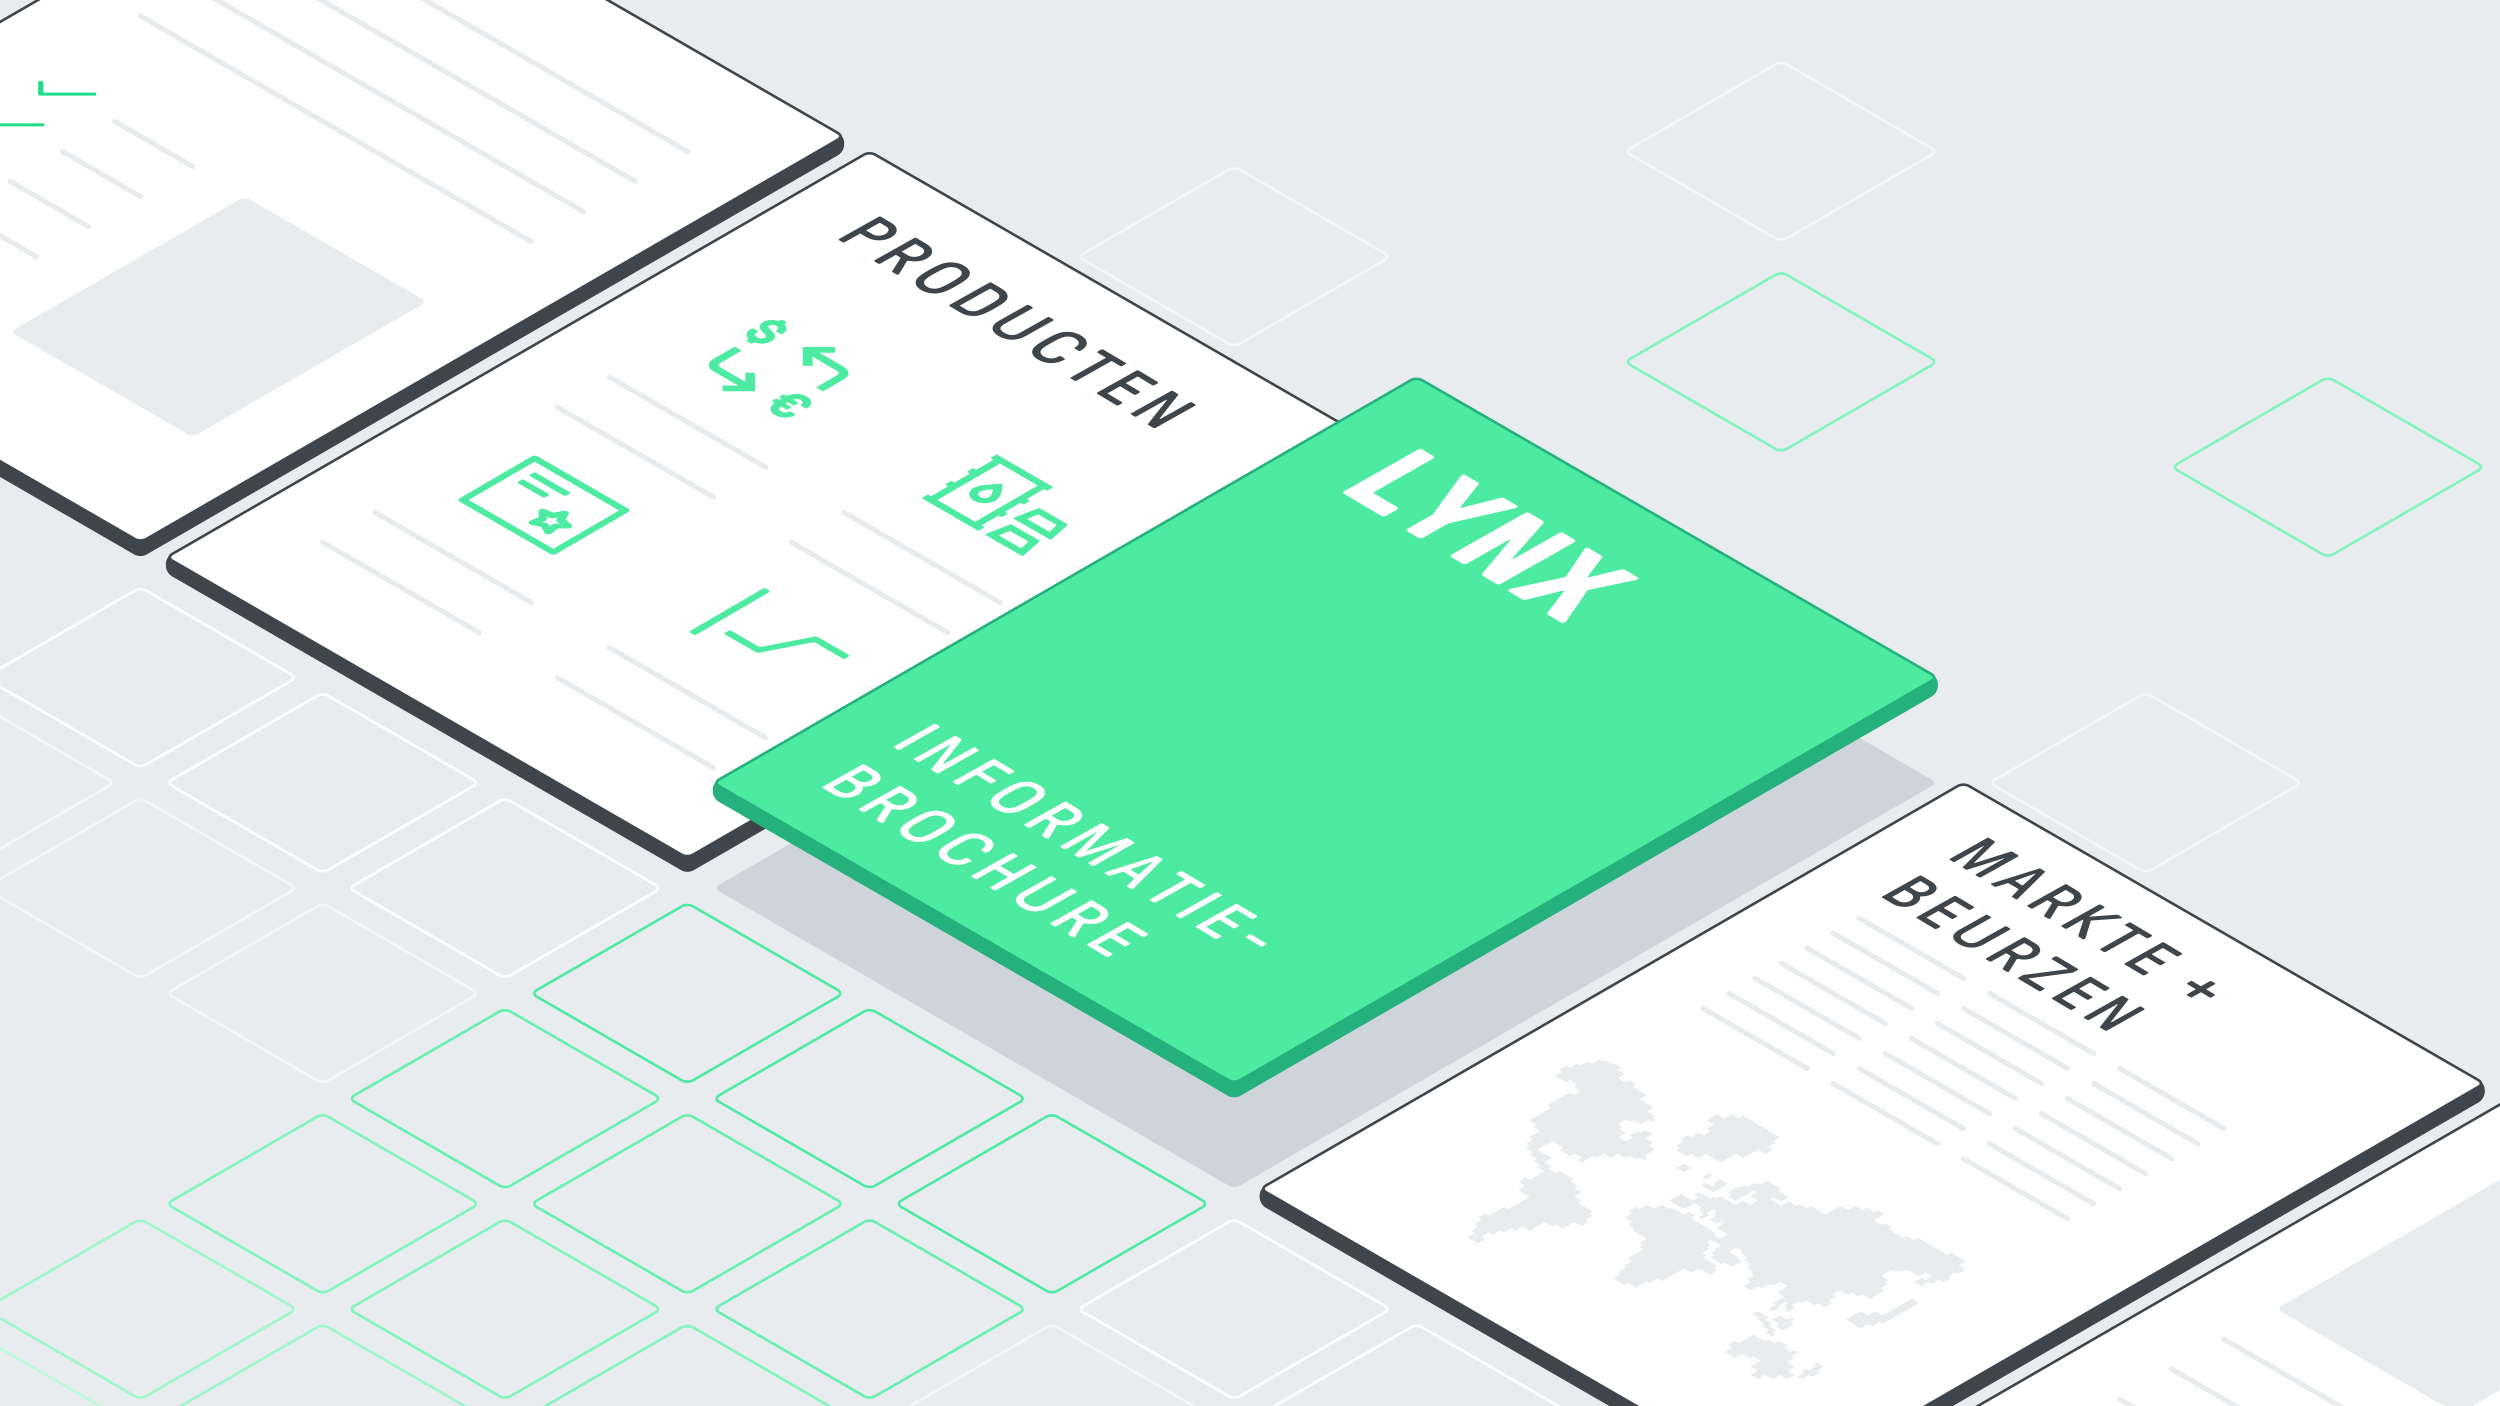
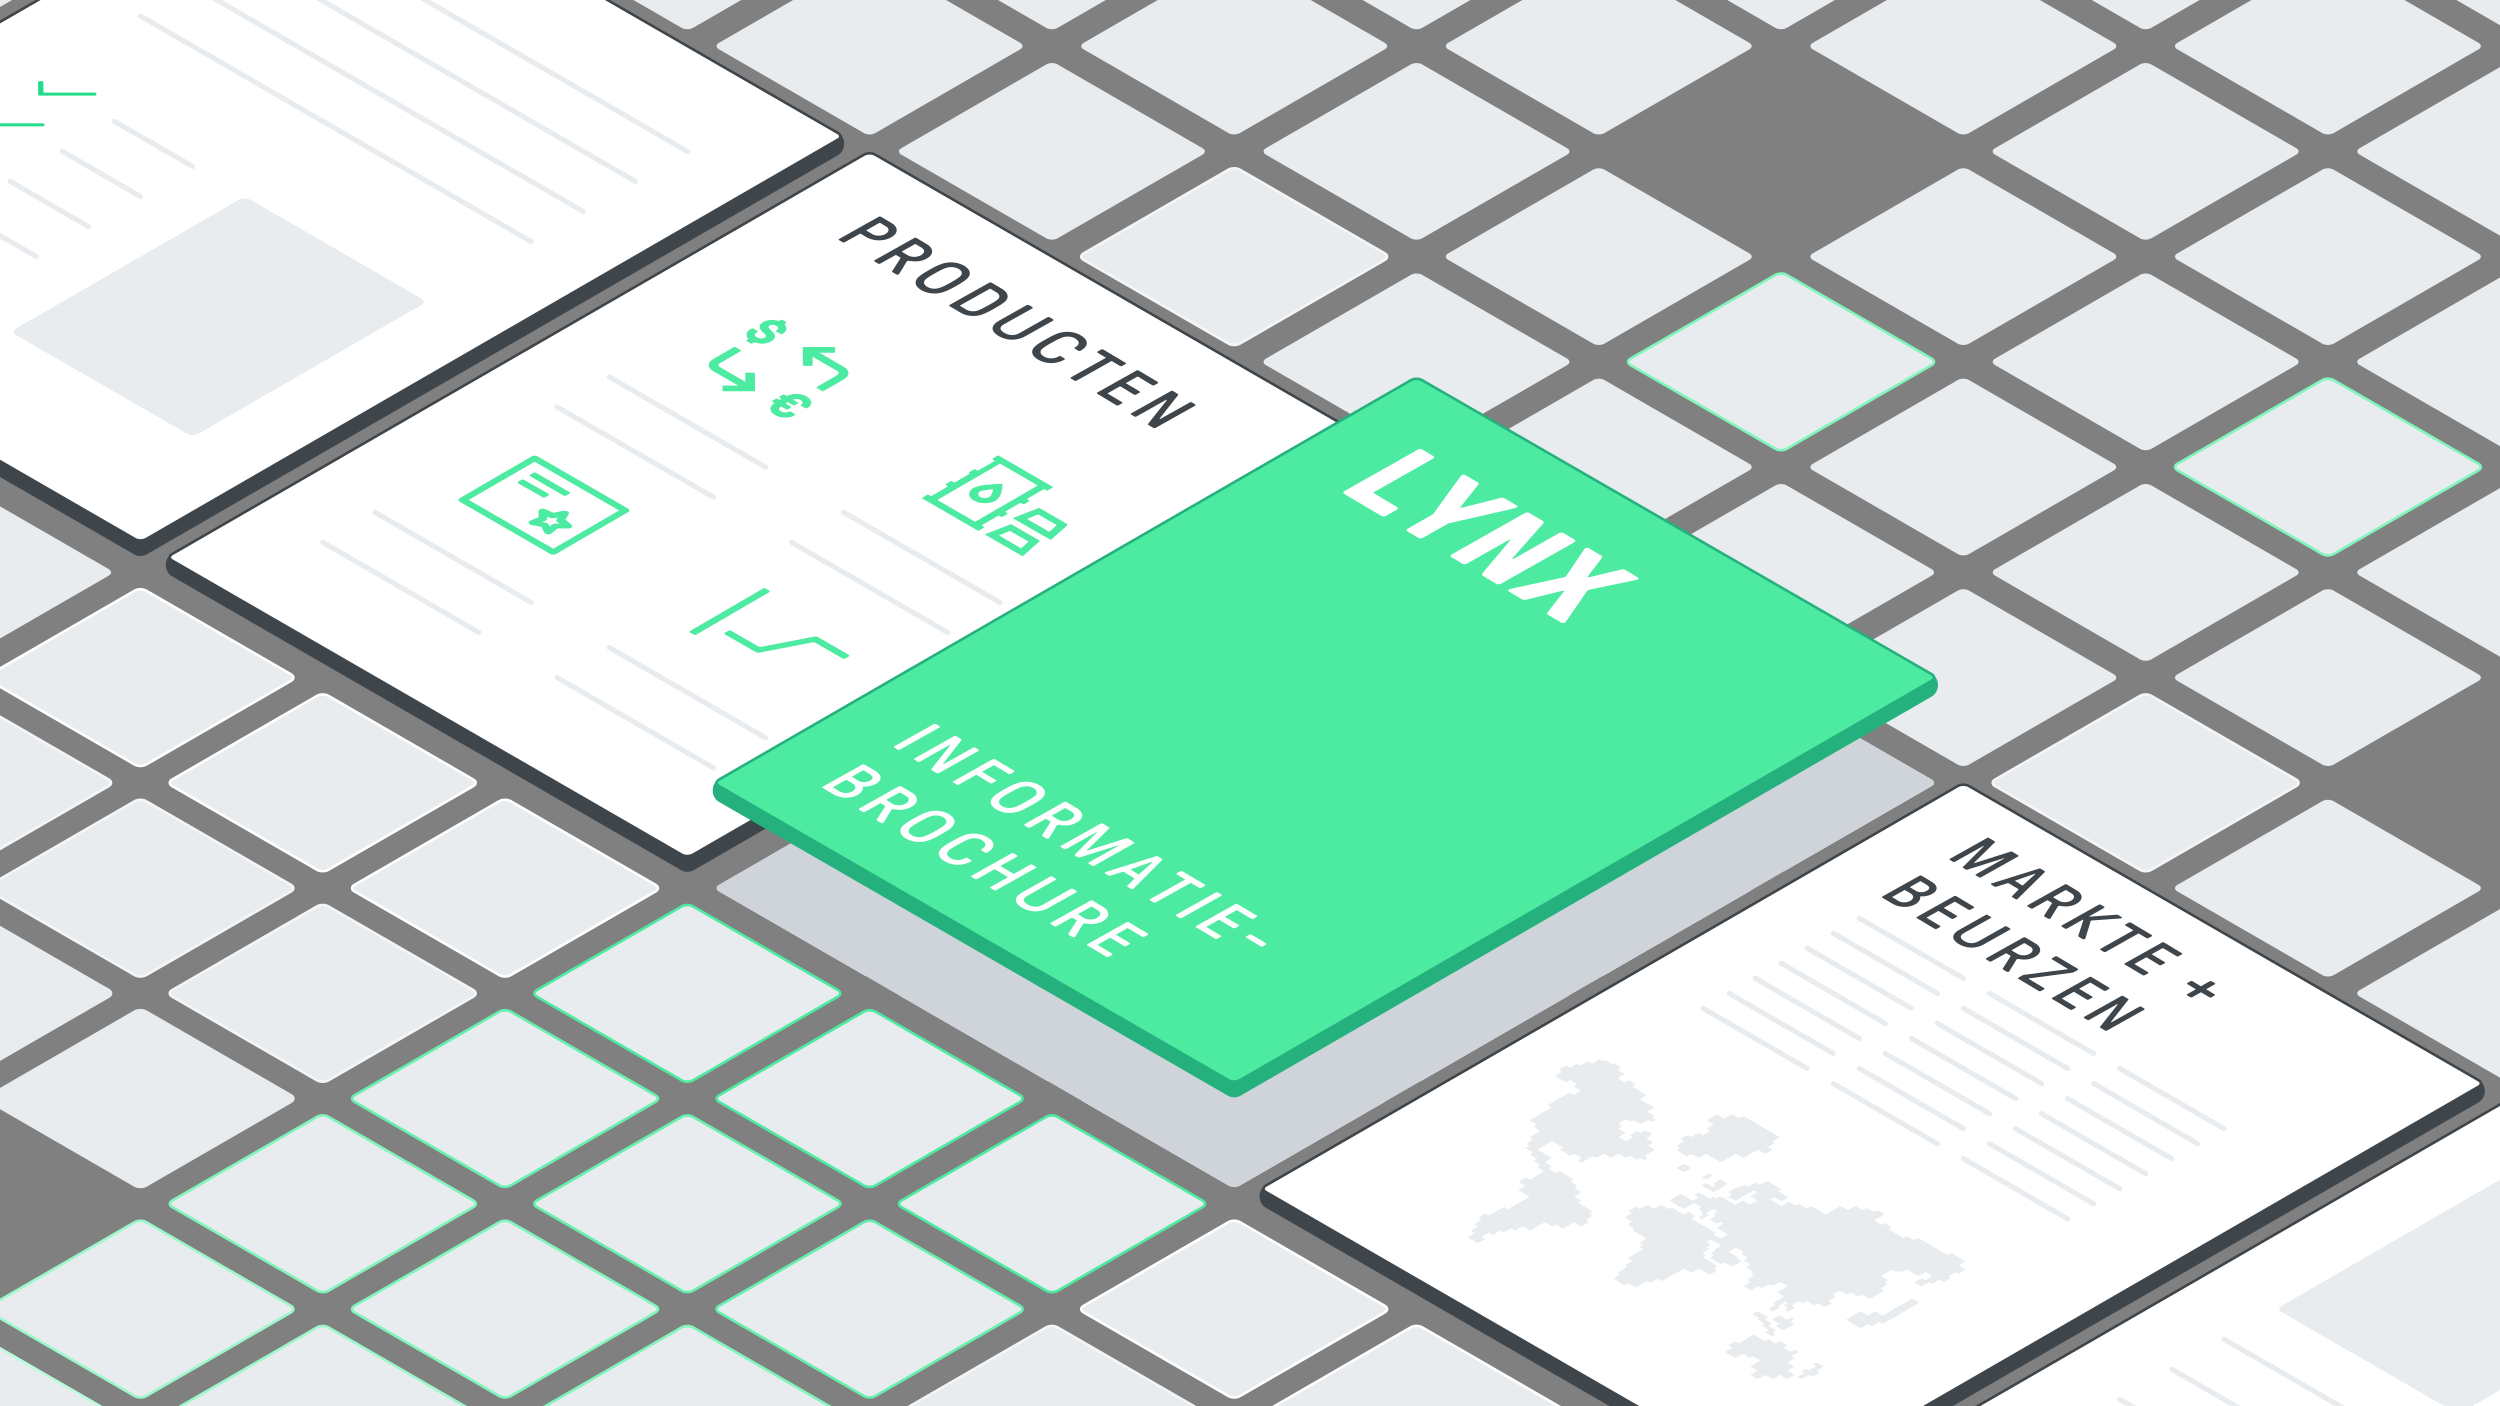
<svg xmlns="http://www.w3.org/2000/svg" xmlns:xlink="http://www.w3.org/1999/xlink" viewBox="0 0 1920 1080">
  <rect x="0" y="0" width="1920" height="1080" fill="#808080" stroke="none" />
  <style>.Q{stroke-miterlimit:10}.R{fill:none}.S{stroke-width:2}.T{fill:#e9ecef}.U{stroke:#3e454b}.V{stroke:#f4f5f7}.W{stroke:#fff}.X{stroke:#80f5bc}.Y{stroke:#e9ecef}.Z{fill:#3e454b}.a{stroke:#4deba1}.b{stroke:#66f0ae}.c{fill:#4deba1}.d{stroke-width:4}.e{stroke-linecap:round}</style>
  <g class="T">
-     <path d="M-27.9-35.1h1975.8V1115H-27.9z" stroke="#1d1d1b" stroke-width="1.047" class="Q" />
    <path d="M692.2 603.7c-2.4-1.4-2.4-3.6 0-5l111.3-64.3c2.4-1.4 6.3-1.4 8.7 0l111.3 64.3c2.4 1.4 2.4 3.6 0 5L812.2 668c-2.4 1.4-6.3 1.4-8.7 0l-111.3-64.3z" />
    <use xlink:href="#A" />
    <use xlink:href="#A" x="-140" y="-80.8" />
    <path d="M272.2 361.2c-2.4-1.4-2.4-3.6 0-5L383.6 292c2.4-1.4 6.3-1.4 8.7 0l111.3 64.3c2.4 1.4 2.4 3.6 0 5l-111.3 64.3c-2.4 1.4-6.3 1.4-8.7 0l-111.4-64.4z" />
    <use xlink:href="#A" x="-420" y="-242.5" />
    <path d="M-7.8 199.6c-2.4-1.4-2.4-3.6 0-5l111.3-64.3c2.4-1.4 6.3-1.4 8.7 0l111.3 64.3c2.4 1.4 2.4 3.6 0 5l-111.3 64.3c-2.4 1.4-6.3 1.4-8.7 0L-7.8 199.6zm-140-80.8c-2.4-1.4-2.4-3.6 0-5l111.3-64.3c2.4-1.4 6.3-1.4 8.7 0l111.3 64.3c2.4 1.4 2.4 3.6 0 5L-27.8 183c-2.4 1.4-6.3 1.4-8.7 0l-111.3-64.2z" />
    <use xlink:href="#A" x="280" y="161.7" />
    <use xlink:href="#A" x="420" y="242.5" />
    <use xlink:href="#A" x="560" y="323.3" />
    <path d="M1252.2 927c-2.4-1.4-2.4-3.6 0-5l111.3-64.3c2.4-1.4 6.3-1.4 8.7 0l111.3 64.3c2.4 1.4 2.4 3.6 0 5l-111.3 64.3c-2.4 1.4-6.3 1.4-8.7 0L1252.2 927z" />
    <use xlink:href="#A" x="840" y="485" />
    <use xlink:href="#A" x="980" y="565.8" />
    <use xlink:href="#A" y="161.7" />
    <path d="M412.2 603.7c-2.4-1.4-2.4-3.6 0-5l111.3-64.3c2.4-1.4 6.3-1.4 8.7 0l111.3 64.3c2.4 1.4 2.4 3.6 0 5L532.2 668c-2.4 1.4-6.3 1.4-8.7 0l-111.3-64.3z" />
    <use xlink:href="#A" x="-280" />
    <use xlink:href="#A" x="-420" y="-80.8" />
    <path d="M-7.8 361.2c-2.4-1.4-2.4-3.6 0-5L103.6 292c2.4-1.4 6.3-1.4 8.7 0l111.3 64.3c2.4 1.4 2.4 3.6 0 5l-111.3 64.3c-2.4 1.4-6.3 1.4-8.7 0L-7.8 361.2z" />
    <use xlink:href="#A" x="-700" y="-242.5" />
    <use xlink:href="#A" x="140" y="242.5" />
    <use xlink:href="#A" x="280" y="323.3" />
    <path d="M972.2 927c-2.4-1.4-2.4-3.6 0-5l111.3-64.3c2.4-1.4 6.3-1.4 8.7 0l111.3 64.3c2.4 1.4 2.4 3.6 0 5l-111.3 64.3c-2.4 1.4-6.3 1.4-8.7 0L972.2 927z" />
    <use xlink:href="#A" x="560" y="485" />
    <use xlink:href="#A" x="700" y="565.8" />
    <use xlink:href="#A" x="-140" y="242.5" />
  </g>
  <use xlink:href="#A" x="-140" y="242.5" class="Q R S a" />
  <use xlink:href="#A" x="-280" y="161.7" class="T" />
  <use xlink:href="#A" x="-280" y="161.7" class="Q R S W" />
  <use xlink:href="#B" class="T" />
  <use xlink:href="#B" class="Q R S W" />
  <use xlink:href="#C" class="T" />
  <use xlink:href="#C" class="Q R S W" />
  <g class="T">
    <use xlink:href="#A" x="-700" y="-80.8" />
    <use xlink:href="#A" y="323.3" />
  </g>
  <use xlink:href="#A" y="323.3" class="Q R S a" />
  <use xlink:href="#D" class="T" />
  <use xlink:href="#D" class="Q R S a" />
  <use xlink:href="#A" x="280" y="485" class="T" />
  <use xlink:href="#A" x="280" y="485" class="Q R S W" />
  <use xlink:href="#A" x="420" y="565.8" class="T" />
  <use xlink:href="#A" x="420" y="565.8" class="Q R S W" />
  <use xlink:href="#A" x="-280" y="323.3" class="T" />
  <use xlink:href="#A" x="-280" y="323.3" class="Q R S b" />
  <use xlink:href="#A" x="-420" y="242.5" class="T" />
  <use xlink:href="#A" x="-420" y="242.5" class="Q R S V" />
  <use xlink:href="#E" class="T" />
  <use xlink:href="#E" class="Q R S V" />
  <use xlink:href="#F" class="T" />
  <use xlink:href="#F" class="Q R S V" />
  <use xlink:href="#G" class="T" />
  <use xlink:href="#G" class="Q R S b" />
  <use xlink:href="#A" y="485" class="T" />
  <use xlink:href="#A" y="485" class="Q R S b" />
  <use xlink:href="#H" class="T" />
  <use xlink:href="#H" class="Q R S V" />
  <use xlink:href="#I" class="T" />
  <use xlink:href="#I" class="Q R S X" />
  <use xlink:href="#J" class="T" />
  <use xlink:href="#J" class="Q R S Y" />
  <use xlink:href="#A" x="-700" y="242.5" class="T" />
  <use xlink:href="#A" x="-700" y="242.5" class="Q R S Y" />
  <use xlink:href="#A" x="-280" y="485" class="T" />
  <use xlink:href="#A" x="-280" y="485" class="Q R S X" />
  <use xlink:href="#K" class="T" />
  <use xlink:href="#K" class="Q R S X" />
  <use xlink:href="#A" x="-560" y="485" class="T" />
  <use xlink:href="#A" x="-560" y="485" stroke="#9cf8ca" class="Q R S" />
  <g class="T">
-     <path d="M-147.8 927c-2.4-1.4-2.4-3.6 0-5l111.3-64.3c2.4-1.4 6.3-1.4 8.7 0L83.6 922c2.4 1.4 2.4 3.6 0 5l-111.3 64.3c-2.4 1.4-6.3 1.4-8.7 0L-147.8 927z" />
    <use xlink:href="#L" />
  </g>
  <use xlink:href="#L" stroke="#9cf8ca" class="Q R S" />
  <use xlink:href="#M" class="T" />
  <use xlink:href="#M" stroke="#b9fbda" class="Q R S" />
  <g class="T">
    <use xlink:href="#A" x="280" />
    <use xlink:href="#A" x="140" y="-80.8" />
    <path d="M552.2 361.2c-2.4-1.4-2.4-3.6 0-5L663.6 292c2.4-1.4 6.3-1.4 8.7 0l111.3 64.3c2.4 1.4 2.4 3.6 0 5l-111.3 64.3c-2.4 1.4-6.3 1.4-8.7 0l-111.4-64.4z" />
    <use xlink:href="#A" x="-140" y="-242.5" />
    <use xlink:href="#A" x="-280" y="-323.3" />
    <path d="M132.2 118.8c-2.4-1.4-2.4-3.6 0-5l111.3-64.3c2.4-1.4 6.3-1.4 8.7 0l111.3 64.3c2.4 1.4 2.4 3.6 0 5L252.2 183c-2.4 1.4-6.3 1.4-8.7 0l-111.3-64.2zm-140-80.9c-2.4-1.4-2.4-3.6 0-5l111.3-64.3c2.4-1.4 6.3-1.4 8.7 0l111.3 64.3c2.4 1.4 2.4 3.6 0 5l-111.3 64.3c-2.4 1.4-6.3 1.4-8.7 0L-7.8 37.9zm-140-80.8c-2.4-1.4-2.4-3.6 0-5l111.3-64.3c2.4-1.4 6.3-1.4 8.7 0L83.6-47.9c2.4 1.4 2.4 3.6 0 5L-27.8 21.4c-2.4 1.4-6.3 1.4-8.7 0l-111.3-64.3zm1120 646.6c-2.4-1.4-2.4-3.6 0-5l111.3-64.3c2.4-1.4 6.3-1.4 8.7 0l111.3 64.3c2.4 1.4 2.4 3.6 0 5L1092.2 668c-2.4 1.4-6.3 1.4-8.7 0l-111.3-64.3z" />
    <use xlink:href="#A" x="560" y="161.7" />
    <use xlink:href="#A" x="700" y="242.5" />
    <use xlink:href="#A" x="840" y="323.3" />
    <path d="M1532.2 927c-2.4-1.4-2.4-3.6 0-5l111.3-64.3c2.4-1.4 6.3-1.4 8.7 0l111.3 64.3c2.4 1.4 2.4 3.6 0 5l-111.3 64.3c-2.4 1.4-6.3 1.4-8.7 0L1532.2 927z" />
    <use xlink:href="#A" x="1120" y="485" />
    <use xlink:href="#A" x="1260" y="565.8" />
    <use xlink:href="#A" x="420" y="-80.8" />
    <path d="M832.2 361.2c-2.4-1.4-2.4-3.6 0-5L943.6 292c2.4-1.4 6.3-1.4 8.7 0l111.3 64.3c2.4 1.4 2.4 3.6 0 5l-111.3 64.3c-2.4 1.4-6.3 1.4-8.7 0l-111.4-64.4z" />
    <use xlink:href="#A" x="140" y="-242.5" />
    <use xlink:href="#A" y="-323.3" />
    <path d="M412.2 118.8c-2.4-1.4-2.4-3.6 0-5l111.3-64.3c2.4-1.4 6.3-1.4 8.7 0l111.3 64.3c2.4 1.4 2.4 3.6 0 5L532.2 183c-2.4 1.4-6.3 1.4-8.7 0l-111.3-64.2zm-140-80.9c-2.4-1.4-2.4-3.6 0-5l111.3-64.3c2.4-1.4 6.3-1.4 8.7 0l111.3 64.3c2.4 1.4 2.4 3.6 0 5l-111.3 64.3c-2.4 1.4-6.3 1.4-8.7 0L272.2 37.9zm-140-80.8c-2.4-1.4-2.4-3.6 0-5l111.3-64.3c2.4-1.4 6.3-1.4 8.7 0l111.3 64.3c2.4 1.4 2.4 3.6 0 5L252.2 21.4c-2.4 1.4-6.3 1.4-8.7 0L132.2-42.9z" />
    <use xlink:href="#A" x="560" />
    <path d="M1252.2 603.7c-2.4-1.4-2.4-3.6 0-5l111.3-64.3c2.4-1.4 6.3-1.4 8.7 0l111.3 64.3c2.4 1.4 2.4 3.6 0 5L1372.2 668c-2.4 1.4-6.3 1.4-8.7 0l-111.3-64.3z" />
    <use xlink:href="#A" x="840" y="161.7" />
    <use xlink:href="#A" x="980" y="242.5" />
    <use xlink:href="#A" x="1120" y="323.3" />
    <path d="M1812.2 927c-2.4-1.4-2.4-3.6 0-5l111.3-64.3c2.4-1.4 6.3-1.4 8.7 0l111.3 64.3c2.4 1.4 2.4 3.6 0 5l-111.3 64.3c-2.4 1.4-6.3 1.4-8.7 0L1812.2 927z" />
    <use xlink:href="#A" x="560" y="-161.7" />
    <use xlink:href="#A" x="420" y="-242.5" />
    <use xlink:href="#A" x="280" y="-323.3" />
  </g>
  <use xlink:href="#A" x="280" y="-323.3" class="Q R S V" />
  <g class="T">
    <path d="M692.2 118.8c-2.4-1.4-2.4-3.6 0-5l111.3-64.3c2.4-1.4 6.3-1.4 8.7 0l111.3 64.3c2.4 1.4 2.4 3.6 0 5L812.2 183c-2.4 1.4-6.3 1.4-8.7 0l-111.3-64.2zm-140-80.9c-2.4-1.4-2.4-3.6 0-5l111.3-64.3c2.4-1.4 6.3-1.4 8.7 0l111.3 64.3c2.4 1.4 2.4 3.6 0 5l-111.3 64.3c-2.4 1.4-6.3 1.4-8.7 0L552.2 37.9zm-140-80.8c-2.4-1.4-2.4-3.6 0-5l111.3-64.3c2.4-1.4 6.3-1.4 8.7 0l111.3 64.3c2.4 1.4 2.4 3.6 0 5L532.2 21.4c-2.4 1.4-6.3 1.4-8.7 0L412.2-42.9z" />
    <use xlink:href="#A" x="700" y="-80.8" />
    <use xlink:href="#A" x="840" />
    <use xlink:href="#N" />
  </g>
  <use xlink:href="#N" class="Q R S V" />
  <g class="T">
    <use xlink:href="#A" x="1120" y="161.7" />
    <use xlink:href="#A" x="1260" y="242.5" />
    <use xlink:href="#A" x="700" y="-242.5" />
  </g>
  <use xlink:href="#A" x="700" y="-242.5" class="Q R S X" />
  <g class="T">
    <use xlink:href="#A" x="560" y="-323.3" />
    <path d="M972.2 118.8c-2.4-1.4-2.4-3.6 0-5l111.3-64.3c2.4-1.4 6.3-1.4 8.7 0l111.3 64.3c2.4 1.4 2.4 3.6 0 5L1092.2 183c-2.4 1.4-6.3 1.4-8.7 0l-111.3-64.2zm-140-80.9c-2.4-1.4-2.4-3.6 0-5l111.3-64.3c2.4-1.4 6.3-1.4 8.7 0l111.3 64.3c2.4 1.4 2.4 3.6 0 5l-111.3 64.3c-2.4 1.4-6.3 1.4-8.7 0L832.2 37.9zm-140-80.8c-2.4-1.4-2.4-3.6 0-5l111.3-64.3c2.4-1.4 6.3-1.4 8.7 0l111.3 64.3c2.4 1.4 2.4 3.6 0 5L812.2 21.4c-2.4 1.4-6.3 1.4-8.7 0L692.2-42.9z" />
    <use xlink:href="#A" x="840" y="-161.7" />
    <use xlink:href="#A" x="980" y="-80.8" />
    <use xlink:href="#A" x="1120" />
-     <path d="M1812.2 603.7c-2.4-1.4-2.4-3.6 0-5l111.3-64.3c2.4-1.4 6.3-1.4 8.7 0l111.3 64.3c2.4 1.4 2.4 3.6 0 5L1932.2 668c-2.4 1.4-6.3 1.4-8.7 0l-111.3-64.3z" />
    <use xlink:href="#A" x="840" y="-323.3" />
    <use xlink:href="#O" />
  </g>
  <use xlink:href="#O" class="Q R S V" />
  <g class="T">
    <use xlink:href="#A" x="560" y="-485" />
    <path d="M972.2-42.9c-2.4-1.4-2.4-3.6 0-5l111.3-64.3c2.4-1.4 6.3-1.4 8.7 0l111.3 64.3c2.4 1.4 2.4 3.6 0 5l-111.3 64.3c-2.4 1.4-6.3 1.4-8.7 0L972.2-42.9z" />
    <use xlink:href="#A" x="980" y="-242.5" />
    <use xlink:href="#A" x="1120" y="-161.7" />
  </g>
  <use xlink:href="#A" x="1120" y="-161.7" class="Q R S X" />
  <g class="T">
    <use xlink:href="#A" x="1260" y="-80.8" />
    <path d="M1532.2 118.8c-2.4-1.4-2.4-3.6 0-5l111.3-64.3c2.4-1.4 6.3-1.4 8.7 0l111.3 64.3c2.4 1.4 2.4 3.6 0 5L1652.2 183c-2.4 1.4-6.3 1.4-8.7 0l-111.3-64.2z" />
    <use xlink:href="#A" x="840" y="-485" />
    <use xlink:href="#A" x="700" y="-565.8" />
    <use xlink:href="#A" x="1120" y="-323.3" />
    <use xlink:href="#A" x="1260" y="-242.5" />
    <use xlink:href="#A" x="1120" y="-485" />
    <use xlink:href="#A" x="980" y="-565.8" />
    <path d="M1812.2 118.8c-2.4-1.4-2.4-3.6 0-5l111.3-64.3c2.4-1.4 6.3-1.4 8.7 0l111.3 64.3c2.4 1.4 2.4 3.6 0 5L1932.2 183c-2.4 1.4-6.3 1.4-8.7 0l-111.3-64.2z" />
    <use xlink:href="#A" x="1260" y="-565.8" />
  </g>
  <use xlink:href="#P" class="Z" />
  <use xlink:href="#P" class="Q R U" />
  <use xlink:href="#Q" fill="#fff" />
  <use xlink:href="#Q" class="Q R S U" />
  <use xlink:href="#R" class="Z" />
  <use xlink:href="#R" class="Q R U" />
  <use xlink:href="#S" fill="#fff" />
  <use xlink:href="#S" class="Q R S U" />
  <use xlink:href="#T" class="Z" />
  <use xlink:href="#T" class="Q R U" />
  <use xlink:href="#U" fill="#fff" />
  <use xlink:href="#U" class="Q R S U" />
  <use xlink:href="#V" class="Z" />
  <use xlink:href="#V" class="Q R U" />
  <use xlink:href="#W" fill="#fff" />
  <use xlink:href="#W" class="Q R S U" />
  <path d="M552.2 679.6c-2.4 1.4-2.4 3.6 0 5l391.3 225.9c2.4 1.4 6.3 1.4 8.7 0l531.3-306.8c2.4-1.4 2.4-3.6 0-5l-391.3-225.9c-2.4-1.4-6.3-1.4-8.7 0L552.2 679.6z" fill="#ced4da" />
  <use xlink:href="#X" fill="#24b17d" />
  <use xlink:href="#X" stroke="#24b17d" class="Q R" />
  <use xlink:href="#Y" class="c" />
  <use xlink:href="#Y" stroke="#24b17d" class="Q R S" />
  <g fill="#fff">
    <path d="M1220.4 421.1l9.5 5.7c.8.4.9.8.3 1.7l-10.8 14.2c-.3.3-.3.4 0 .6.3.1.4.1 1 0l24.7-5.9c1.4-.3 2.1-.2 2.9.2l9.5 5.6c1.2.7 1 1.3.3 1.7-.3.2-.9.4-1.4.5l-35.7 7.5c-.5.1-.9.2-1.2.4-.3.1-.4.3-.7.7l-15.7 22.7c-.5.8-.9 1.2-1.4 1.5s-1.8.5-2.8-.1l-10.1-6c-.8-.4-.9-.9-.3-1.7l12.5-16.1c.3-.3.3-.4 0-.6s-.4-.1-1 0l-28.1 6.9c-1.3.3-2.1.2-2.8-.2l-10.1-6c-1.1-.6-.7-1.4-.1-1.7.5-.3 1.2-.5 2.6-.8l39.5-8.5c.5-.1.9-.2 1.2-.4.3-.1.5-.4.7-.7l13.8-20.5c.3-.3.5-.6.9-.8.7-.5 1.6-.6 2.8.1zm-45.8-27.1l10 5.9c1.3.7 1.1 1.5.6 2.1l-23.6 26.7c-.1.2-.1.3.1.4s.6.1.9 0l34.8-19.7c.9-.5 2.4-.5 3.4 0l8.4 5c.9.5.9 1.4 0 2l-56.6 32c-.9.5-2.4.5-3.4 0l-9.9-5.9c-1.4-.8-1.2-1.6-.8-2.2l21.2-25.2c.1-.2.1-.3-.1-.4s-.6-.1-.9 0l-32.2 18.2c-.9.5-2.4.5-3.4 0l-8.4-5c-.9-.5-.9-1.4 0-2l56.6-32c.9-.5 2.4-.5 3.3.1zm-49.1-29.1l9.5 5.6c.8.4.9.9.3 1.7l-13.4 16.9c-.3.4-.4.6-.2.8.3.1.7.1 1.4-.1l29.4-7.4c1.3-.3 2.1-.2 2.8.2l9.5 5.6c1 .6.7 1.1.1 1.5-.5.3-1 .5-2.4.8l-50.2 11.5-19.6 11.1c-.9.5-2.4.5-3.4 0l-8.4-5c-.9-.5-.9-1.4 0-2l19.6-11.1 20.9-28.8c.5-.8.9-1.1 1.4-1.4.8-.3 1.7-.5 2.7.1zm-33.2-19.7l8.4 5c.9.5.9 1.4 0 2l-45.4 25.7c-.5.3-.5.7 0 1l17.6 10.5c.9.5.9 1.4 0 2l-8.6 4.8c-.9.5-2.4.5-3.4 0l-28.6-16.9c-.9-.5-.9-1.4 0-2l56.6-32c.9-.7 2.4-.7 3.4-.1zM719 556.2l2.5 1.5c.5.3.5.8 0 1l-30.3 17c-.5.3-1.3.3-1.8 0l-2.5-1.5c-.5-.3-.5-.8 0-1.1l30.3-17c.5-.2 1.3-.2 1.8.1zm15.4 9.2l3.7 2.2c.5.3.5.5.2 1l-13.9 17.7c-.2.3-.2.4-.1.5s.4.1.5 0l22.5-12.6c.5-.3 1.3-.3 1.8 0l2.3 1.4c.5.3.5.8 0 1.1l-30.3 17c-.5.3-1.3.3-1.8 0l-3.7-2.2c-.5-.3-.5-.5-.2-1l14.1-17.8c.2-.3.2-.4.1-.5s-.4-.1-.5 0l-22.6 12.7c-.5.3-1.3.3-1.8 0l-2.3-1.4c-.5-.3-.5-.8 0-1.1l30.3-17c.4-.3 1.2-.3 1.7 0zm29.9 17.8l14.4 8.6c.5.3.5.8 0 1.1l-2.5 1.4c-.5.3-1.3.3-1.8 0l-10.6-6.4c-.3-.2-.6-.2-.9 0l-8.3 4.6c-.3.2-.3.4 0 .5l10.1 6c.5.3.5.8 0 1l-2.5 1.4c-.5.3-1.3.3-1.8 0l-10.2-6.1c-.3-.2-.6-.2-.9 0l-12.8 7.2c-.5.3-1.3.3-1.8 0l-2.5-1.5c-.5-.3-.5-.8 0-1l30.3-17c.5 0 1.3 0 1.8.2zm82.7 49.4l4.6 2.7c.5.3.6.6.2 1l-17 16.7c-.1.1 0 .2.1.2.1.1.3.1.4 0l29.2-9.3c.7-.2 1.2-.2 1.7.1l4.6 2.7c.5.3.5.8 0 1.1l-30.3 17c-.5.3-1.3.3-1.8 0l-2.4-1.4c-.5-.3-.5-.8 0-1.1l23-12.9c.2-.1.2-.2.1-.2s-.2-.1-.4 0l-29.6 9.2c-.7.2-1.2.2-1.7-.1l-1.9-1.1c-.5-.3-.6-.6-.2-1l16.8-16.9c.1-.1.1-.2 0-.2-.1-.1-.3 0-.4 0L819 652c-.5.3-1.3.3-1.8 0l-2.4-1.4c-.5-.3-.5-.8 0-1l30.3-17c.6-.3 1.4-.3 1.9 0z" />
    <path d="M814 633.6c-.9-.1-1.6-.2-2 .1a1.72 1.72 0 0 0-.6.6l-5.6 9.2c-.1.2-.2.3-.6.5s-1.1.3-1.7-.1l-2.7-1.6c-.6-.4-.5-.7-.3-1.1l6.2-9.7c.1-.2.2-.5-.3-.8l-2.7-1.6c-.3-.2-.6-.2-.9 0l-11.5 6.4c-.5.3-1.3.3-1.8 0L787 634c-.5-.3-.5-.8 0-1.1l30.3-17c.5-.3 1.3-.3 1.8 0l8 4.8c5.2 3.1 5.5 7.8-.2 11-4 2.3-8.5 2.6-12.9 1.9zm-1.7-4.4c2.7 1.6 6.9 1.8 10.2 0 3.3-1.9 3-4.3.3-5.9l-4.2-2.5c-.3-.2-.6-.2-.9 0l-9.6 5.4c-.3.2-.3.4 0 .5l4.2 2.5c-.1-.1 0 0 0 0m-10.6-17.8c-1.5 2.4-5.4 4.7-9.6 7.1-4.3 2.4-8.3 4.6-12.5 5.4-4.4.9-9.7.4-14.2-2.1-.1 0-.1-.1-.2-.1-4.5-2.7-5.1-5.8-3.5-8.4 1.5-2.4 5.4-4.7 9.6-7.1 4.3-2.4 8.3-4.6 12.5-5.4 4.4-.9 9.8-.4 14.2 2.1.1 0 .1.1.2.1 4.5 2.6 5.2 5.8 3.5 8.4zm-14 4.4c3.4-1.9 7.2-4.1 8.1-5.7s.5-3.3-1.9-4.7l-.1-.1c-2.4-1.4-5.2-1.6-7.9-1.2-2.8.5-6.7 2.6-10.1 4.5s-7.2 4.1-8.1 5.7-.5 3.3 1.9 4.7c0 0 .1 0 .1.1 2.4 1.4 5.2 1.7 8 1.2 2.7-.4 6.6-2.6 10-4.5m163.1 78.8l14.4 8.6c.5.3.5.8 0 1l-2.5 1.4c-.5.3-1.3.3-1.8 0l-10.6-6.4c-.3-.2-.6-.2-.9 0l-8.3 4.6c-.3.2-.3.4 0 .5l10.1 6c.5.3.5.8 0 1l-2.5 1.4c-.5.3-1.3.3-1.8 0l-10.2-6.1c-.3-.2-.6-.2-.9 0l-9 5c-.3.2-.3.4 0 .5l10.7 6.4c.5.3.5.8 0 1l-2.5 1.4c-.5.3-1.3.3-1.8 0l-14.5-8.7c-.5-.3-.5-.8 0-1l30.3-17c.6.1 1.4.1 1.8.4zm-15.4-9.2l2.5 1.5c.5.3.5.8 0 1.1l-30.3 17c-.5.3-1.3.3-1.8 0l-2.5-1.5c-.5-.3-.5-.8 0-1l30.3-17c.5-.4 1.4-.4 1.8-.1z" />
    <path d="M908.2 669.2l17 10.1c.5.3.5.8 0 1.1l-2.5 1.4c-.5.3-1.3.3-1.8 0l-5.9-3.5c-.3-.2-.6-.2-.9 0L887.7 693c-.5.3-1.3.3-1.8 0l-2.5-1.5c-.5-.3-.5-.8 0-1l26.4-14.8c.3-.2.3-.4 0-.5l-5.9-3.5c-.5-.3-.5-.8 0-1.1l2.5-1.4c.5-.3 1.3-.3 1.8 0zm-37.5 13.1c-.2.2-.4.4-.7.5-.3.2-.9.2-1.4-.1l-2.6-1.6c-.4-.2-.4-.6-.2-.9l5.1-5.1c.3-.3.2-.6-.2-.9l-7.4-4.4c-.4-.2-1-.3-1.5-.1l-9 2.8c-.5.1-1.1.1-1.5-.1l-2.6-1.6c-.4-.3-.4-.6-.1-.8s.5-.2.9-.4l38.2-12c.5-.2 1.1-.1 1.5.1l3.1 1.9c.4.2.5.6.2.9l-21.8 21.8zm3.4-10.9c.3.2.6.2.9-.1l9.9-8.9c.1-.1.2-.2.1-.3l-.1-.1c-.1-.1-.2 0-.5 0l-15.7 5.5c-.5.2-.4.3-.1.5l5.5 3.4m87.2 46.5l10.9 6.5c.5.3.5.8 0 1l-2.3 1.3c-.5.3-1.3.3-1.8 0l-10.9-6.5c-.5-.3-.5-.8 0-1.1l2.3-1.3c.6-.2 1.4-.2 1.8.1zM662.7 604.6c.3 1.9-1.2 4.4-3.8 5.8-5.6 3.2-13.3 2.8-18.5-.2-.1 0-.1-.1-.2-.1l-8.3-4.9c-.5-.3-.5-.8 0-1l30.3-17c.5-.3 1.3-.3 1.8 0l8.3 4.9c5 3 5.5 7.1.2 10-2.3 1.3-5.8 2.1-8.7 2-.8-.1-1.2.1-1.1.5zm-8.2 3.2c3.1-1.7 3.2-4.3.4-6l-4.5-2.7c-.3-.2-.6-.2-.9 0l-9.5 5.3c-.3.2-.3.4 0 .5l4.5 2.7s.1 0 .1.1c2.7 1.6 6.7 1.9 9.9.1m8-16l-7.9 4.5c-.3.2-.3.4 0 .5l4.5 2.7s.1 0 .1.1c2.6 1.5 6.1 1.5 9-.1s2.3-3.4-.2-5l-4.5-2.7c-.4-.1-.7-.1-1 0m69.8 41.9c-1.5 2.4-5.4 4.7-9.6 7.1-4.3 2.4-8.3 4.6-12.5 5.4-4.4.9-9.7.4-14.2-2.1-.1 0-.1-.1-.2-.1-4.5-2.7-5.1-5.8-3.5-8.4 1.5-2.4 5.4-4.7 9.6-7.1 4.3-2.4 8.3-4.6 12.5-5.4 4.4-.9 9.8-.4 14.2 2.1.1 0 .1.1.2.1 4.5 2.7 5.1 5.8 3.5 8.4zm-14 4.5c3.4-1.9 7.2-4.1 8.1-5.7s.5-3.3-1.9-4.7l-.1-.1c-2.4-1.4-5.2-1.6-7.9-1.2-2.8.5-6.7 2.6-10.1 4.5s-7.2 4.1-8.1 5.7-.5 3.3 1.9 4.7c0 0 .1 0 .1.1 2.4 1.4 5.2 1.7 8 1.2 2.7-.5 6.6-2.6 10-4.5M687 621.6c-.9-.1-1.6-.2-2 .1a1.72 1.72 0 0 0-.6.6l-5.6 9.2c-.1.2-.2.3-.6.5s-1.1.3-1.7-.1l-2.7-1.6c-.6-.3-.5-.7-.3-1.1l6.2-9.7c.1-.2.2-.5-.3-.8l-2.7-1.6c-.3-.2-.6-.2-.9 0l-11.5 6.4c-.5.3-1.3.3-1.8 0L660 622c-.5-.3-.5-.8 0-1.1l30.3-17c.5-.3 1.3-.3 1.8 0l8.1 4.8c5.2 3.1 5.5 7.8-.3 11-4 2.2-8.5 2.6-12.9 1.9zm-1.7-4.4c2.7 1.6 6.9 1.8 10.2 0 3.3-1.9 3-4.3.3-5.9l-4.2-2.5c-.3-.2-.6-.2-.9 0L681 614c-.3.2-.3.4 0 .5l4.3 2.7c0-.1 0-.1 0 0m122.8 56l2.5 1.5c.5.3.5.8 0 1.1L789 688c-4.1 2.3-3.2 4.6.2 6.6.1 0 .1.1.2.1 3.8 2.2 7.9 2.1 11.3.2l21.6-12.2c.5-.3 1.3-.3 1.8 0l2.5 1.5c.5.3.5.8 0 1.1l-21.2 11.9c-6.8 3.8-14.4 3.4-20.3 0-.1 0-.2-.1-.2-.1-6.2-3.7-6.5-8 .4-11.9l21.2-11.9c.3-.4 1.1-.4 1.6-.1zm-29.7-17.8l2.5 1.5c.5.3.5.8 0 1.1l-12.2 6.8c-.3.2-.3.4 0 .5l9.4 5.6c.3.2.6.2.9 0l12.2-6.8c.5-.3 1.3-.3 1.8 0l2.5 1.5c.5.3.5.8 0 1l-30.3 17c-.5.3-1.3.3-1.8 0l-2.5-1.5c-.5-.3-.5-.8 0-1l12.8-7.2c.3-.2.3-.4 0-.5l-9.4-5.6c-.3-.2-.6-.2-.9 0l-12.8 7.2c-.5.3-1.3.3-1.8 0l-2.5-1.5c-.5-.3-.5-.8 0-1l30.3-17c.5-.3 1.3-.3 1.8-.1z" />
    <path d="M758.2 642.9c.1 0 .1.1.2.1 6.1 3.6 6.2 8.2-.3 11.8-.5.3-1.3.2-1.7-.1l-2.5-1.5c-.5-.3-.5-.8 0-1.1 3.8-2.1 3.7-4.7.2-6.8l-.1-.1c-2.3-1.3-5.3-1.7-8-1.2s-6.6 2.6-10 4.5-7.1 4.1-8.1 5.6c-1 1.6-.4 3.4 1.9 4.8l.1.1c3.5 2 7.8 2.1 11.5 0 .5-.3 1.3-.3 1.8 0l2.5 1.5c.5.3.5.7.1 1-6.4 3.6-14.1 3.5-20.2 0-.1 0-.2-.1-.2-.1-4.5-2.7-5.2-5.8-3.6-8.4 1.5-2.4 5.4-4.7 9.7-7.1s8.3-4.6 12.5-5.4c4.5-.7 9.8-.2 14.2 2.4zm75.9 66.4c-.9-.1-1.6-.2-2 .1a1.72 1.72 0 0 0-.6.6l-5.6 9.2c-.1.2-.2.3-.6.5s-1.1.3-1.7-.1l-2.7-1.6c-.6-.3-.5-.7-.3-1l6.2-9.7c.1-.2.2-.5-.3-.8l-2.7-1.6c-.3-.2-.6-.2-.9 0l-11.5 6.4c-.5.3-1.3.3-1.8 0l-2.5-1.5c-.5-.3-.5-.8 0-1.1l30.3-17c.5-.3 1.3-.3 1.8 0l8 4.8c5.2 3.1 5.5 7.8-.3 11-3.9 2.2-8.5 2.5-12.8 1.8zm-1.7-4.4c2.7 1.6 6.9 1.8 10.2 0 3.3-1.9 3-4.3.3-5.9l-4.2-2.5c-.3-.2-.6-.2-.9 0l-9.6 5.4c-.3.2-.3.4 0 .5l4.2 2.5c-.1 0-.1 0 0 0m34.6 3.4l14.4 8.6c.5.3.5.8 0 1.1l-2.5 1.4c-.5.3-1.3.3-1.8 0l-10.6-6.4c-.3-.2-.6-.2-.9 0l-8.2 4.6c-.3.2-.3.4 0 .5l10.1 6c.5.3.5.8 0 1l-2.5 1.4c-.5.3-1.3.3-1.8 0l-10.1-6.1c-.3-.2-.6-.2-.9 0l-8.9 5c-.3.2-.3.4 0 .5l10.7 6.4c.5.3.5.8 0 1.1l-2.5 1.4c-.5.3-1.3.3-1.8 0l-14.5-8.7c-.5-.3-.5-.8 0-1l30.3-17c.2 0 1 0 1.5.2z" />
  </g>
  <g class="Z">
    <path d="M684.7 171.3c5.4 3.2 5.3 7.9-.3 11-5.5 3.1-13.4 3-18.8-.1-.1 0-.1-.1-.2-.1l-4.2-2.5c-.3-.2-.6-.2-.9 0l-11.5 6.4c-.5.3-1.3.3-1.8 0l-2.5-1.5c-.5-.3-.5-.8 0-1l30.3-17c.5-.3 1.3-.3 1.8 0l8.1 4.8zm-4.7 8.4c3.1-1.8 3.2-4.2.3-5.9l-4.2-2.5c-.3-.2-.6-.2-.9 0l-9.6 5.4c-.3.2-.3.4 0 .5l4.2 2.5s.1 0 .1.1c2.9 1.6 7.1 1.6 10.1-.1m18.8 20.7c-.9-.1-1.6-.2-2 .1a1.72 1.72 0 0 0-.6.6l-5.6 9.2c-.1.2-.2.3-.6.5s-1.1.3-1.7-.1l-2.7-1.6c-.6-.3-.5-.7-.3-1l6.2-9.7c.1-.2.2-.5-.3-.8l-2.7-1.6c-.3-.2-.6-.2-.9 0l-11.5 6.4c-.5.3-1.3.3-1.8 0l-2.5-1.5c-.5-.3-.5-.8 0-1.1l30.3-17c.5-.3 1.3-.3 1.8 0l8 4.8c5.2 3.1 5.5 7.8-.2 11-4 2.2-8.5 2.5-12.9 1.8zm-1.7-4.4c2.7 1.6 6.9 1.8 10.2 0 3.3-1.9 3-4.3.3-5.9l-4.2-2.5c-.3-.2-.6-.2-.9 0l-9.6 5.4c-.3.2-.3.4 0 .5l4.2 2.5c-.1 0 0 0 0 0m150.3 72.5l17 10.1c.5.3.5.8 0 1l-2.5 1.4c-.5.3-1.3.3-1.8 0l-5.9-3.5c-.3-.2-.6-.2-.9 0l-26.4 14.8c-.5.3-1.3.3-1.8 0l-2.5-1.5c-.5-.3-.5-.8 0-1.1L849 275c.3-.2.3-.4 0-.5l-5.9-3.5c-.5-.3-.5-.8 0-1.1l2.5-1.4c.5-.3 1.3-.3 1.8 0zm-17.5-11c.1 0 .1.1.2.1 6.1 3.6 6.2 8.2-.3 11.8-.4.3-1.2.2-1.7-.1l-2.5-1.5c-.5-.3-.5-.8 0-1 3.8-2.1 3.7-4.7.2-6.8l-.1-.1c-2.3-1.3-5.3-1.7-8-1.2s-6.6 2.6-10 4.5-7.1 4.1-8.1 5.6c-1 1.6-.4 3.4 1.9 4.8l.1.1c3.5 2 7.8 2.1 11.5 0 .5-.3 1.3-.3 1.8 0l2.5 1.5c.4.3.5.7.1 1-6.4 3.6-14.1 3.5-20.2 0-.1 0-.2-.1-.2-.1-4.5-2.7-5.2-5.8-3.6-8.4 1.5-2.4 5.4-4.7 9.7-7.1s8.2-4.6 12.5-5.4c4.5-.8 9.8-.3 14.2 2.3z" />
    <path d="M790.3 234.3l2.5 1.5c.5.3.5.8 0 1.1L771.1 249c-4.1 2.3-3.2 4.6.2 6.6.1 0 .1.1.2.1 3.8 2.2 7.9 2.1 11.3.2l21.6-12.2c.5-.3 1.3-.3 1.8 0l2.5 1.5c.5.3.5.8 0 1.1l-21.2 11.9c-6.8 3.8-14.4 3.4-20.3 0-.1 0-.2-.1-.2-.1-6.2-3.7-6.5-8 .4-11.9l21.2-11.9c.4-.2 1.2-.2 1.7 0zm-17.2-4.1c-1.3 2.1-5.3 4.4-9.5 6.8-4.3 2.4-8.4 4.6-12 5.3-4.7.9-9.8.2-13.7-2.1-.1 0-.1-.1-.2-.1l-8.3-4.9c-.5-.3-.5-.8 0-1.1l30.3-17c.5-.3 1.3-.3 1.8 0l8.3 4.9c3.9 2.4 5 5.5 3.3 8.2zm-13.9 4.2c3.4-1.9 7.2-4.1 8-5.5.9-1.6-.1-3.3-1.8-4.3l-4.5-2.7c-.3-.2-.6-.2-.9 0l-22.5 12.6c-.3.2-.3.4 0 .5l4.5 2.7s.1 0 .1.1c1.7 1 4.6 1.6 7.4 1.1 2.4-.5 6.3-2.6 9.7-4.5" />
    <path d="M744 212.5c-1.5 2.4-5.4 4.7-9.6 7.1-4.3 2.4-8.3 4.6-12.5 5.4-4.4.9-9.7.4-14.2-2.1-.1 0-.1-.1-.2-.1-4.5-2.7-5.1-5.8-3.5-8.4 1.5-2.4 5.4-4.7 9.6-7.1 4.3-2.4 8.3-4.6 12.5-5.4 4.4-.9 9.7-.4 14.2 2.1.1 0 .1.1.2.1 4.5 2.7 5.2 5.9 3.5 8.4zm-13.9 4.5c3.4-1.9 7.2-4.1 8.1-5.7s.5-3.3-1.9-4.7l-.1-.1c-2.4-1.4-5.2-1.6-7.9-1.2-2.8.5-6.7 2.6-10.1 4.5s-7.2 4.1-8.1 5.7-.5 3.3 1.9 4.7c0 0 .1 0 .1.1 2.4 1.4 5.2 1.7 8 1.2 2.7-.5 6.6-2.6 10-4.5m170.7 83.3l3.7 2.2c.5.3.5.5.2 1l-13.9 17.7c-.2.3-.2.4-.1.5s.4.1.5 0l22.5-12.6c.5-.3 1.3-.3 1.8 0l2.3 1.4c.5.3.5.8 0 1.1l-30.3 17c-.5.3-1.3.3-1.8 0l-3.7-2.2c-.5-.3-.5-.5-.2-1l14.1-17.8c.2-.3.2-.4.1-.5s-.4-.1-.5 0l-22.6 12.7c-.5.3-1.3.3-1.8 0l-2.3-1.4c-.5-.3-.5-.8 0-1l30.3-17c.4-.4 1.2-.4 1.7-.1z" />
    <path d="M874.7 284.7l14.4 8.6c.5.3.5.8 0 1.1l-2.5 1.4c-.5.3-1.3.3-1.8 0l-10.6-6.4c-.3-.2-.6-.2-.9 0L865 294c-.3.2-.3.4 0 .5l10.1 6c.5.3.5.8 0 1.1l-2.5 1.4c-.5.3-1.3.3-1.8 0l-10.1-6.1c-.3-.2-.6-.2-.9 0l-8.9 5c-.3.2-.3.4 0 .5l10.7 6.4c.5.3.5.8 0 1l-2.5 1.4c-.5.3-1.3.3-1.8 0l-14.5-8.7c-.5-.3-.5-.8 0-1.1l30.3-17c.3 0 1.1 0 1.6.3zm708 411.1c-.9-.1-1.5-.2-1.9.1-.3.1-.4.3-.5.5l-5.3 8.6c-.1.1-.2.3-.5.5-.4.2-1 .3-1.6 0l-2.6-1.5c-.5-.3-.5-.7-.3-1l5.8-9.1c.1-.2.2-.5-.3-.8l-2.6-1.5c-.3-.2-.6-.1-.9 0l-10.7 6a1.72 1.72 0 0 1-1.7 0l-2.3-1.4c-.5-.3-.4-.7 0-1l28.4-15.9a1.72 1.72 0 0 1 1.7 0l7.5 4.5c4.9 2.9 5.2 7.3-.2 10.3-3.7 2.1-7.9 2.4-12 1.7zm-1.6-4.1c2.6 1.5 6.4 1.7 9.5 0 3.1-1.8 2.8-4.1.3-5.6l-4-2.4c-.3-.2-.6-.2-.8 0l-9 5.1c-.3.1-.3.3 0 .5l4 2.4c-.1-.1 0 0 0 0m-31.3-1.6a3.17 3.17 0 0 1-.6.5c-.3.2-.9.2-1.3-.1l-2.4-1.5c-.4-.2-.4-.5-.2-.8l4.7-4.8c.3-.3.2-.6-.2-.8l-6.9-4.1c-.4-.2-.9-.3-1.4-.1l-8.4 2.6c-.5.1-1 .1-1.4-.1l-2.4-1.5c-.4-.2-.4-.6-.1-.8.3-.1.5-.2.9-.3l35.8-11.2c.5-.2 1-.1 1.4.1l2.9 1.8c.4.2.4.6.2.8l-20.6 20.3zm3.1-10.2c.3.1.5.2.8-.1l9.3-8.4c.1-.1.2-.2.1-.2l-.1-.1h-.4l-14.7 5.1c-.4.1-.4.3-.1.5l5.1 3.2m-25.4-36.4l4.3 2.6c.5.3.5.6.1.9l-15.8 15.6c-.1.1 0 .2.1.2.1.1.2.1.4 0l27.4-8.7c.6-.2 1.1-.2 1.6.1l4.3 2.6c.5.3.4.7 0 1l-28.4 15.9a1.72 1.72 0 0 1-1.7 0l-2.2-1.3c-.5-.3-.5-.7 0-1l21.6-12.1c.2-.1.2-.2.1-.2s-.2-.1-.4 0l-27.7 8.7c-.6.2-1.1.2-1.6-.1l-1.8-1.1c-.5-.3-.5-.6-.1-.9l15.8-15.8c.1-.1.1-.2 0-.2h-.4l-21.6 12.1a1.72 1.72 0 0 1-1.7 0l-2.2-1.3c-.5-.3-.4-.7 0-1l28.4-15.9c.3-.4 1-.4 1.5-.1zm109.1 65.1l15.9 9.5c.5.3.5.7 0 1l-2.4 1.3a1.72 1.72 0 0 1-1.7 0l-5.6-3.3c-.3-.2-.6-.2-.8 0l-24.7 13.9a1.72 1.72 0 0 1-1.7 0l-2.3-1.4c-.5-.3-.4-.7 0-1l24.7-13.9c.3-.1.3-.3 0-.5l-5.6-3.3c-.5-.3-.5-.7 0-1l2.4-1.3c.6-.2 1.3-.2 1.8 0zm-23-13.7l2.3 1.4c.5.3.4.7 0 1l-11.2 6.3c-.2.1-.3.2-.1.3s.5.1 1.3 0l19.7-1.4c.3 0 .8 0 1.3.3l2.4 1.4c.8.4.2 1.2-.9 1.2l-21.7 1.5c-.3 0-.6.1-.8.2-.1.1-.3.2-.3.4l-3.9 12.8c-.3 1-1.4 1.4-2.3.9l-2.8-1.7c-.5-.3-.5-.6-.4-1l3.7-11.6c.1-.3 0-.5-.1-.5-.1-.1-.3-.1-.6.1l-11.7 6.6a1.72 1.72 0 0 1-1.7 0l-2.3-1.4c-.5-.3-.4-.7 0-1l28.4-15.9c.5-.2 1.2-.2 1.7.1zm48.5 29l13.5 8.1c.5.3.5.7 0 1l-2.4 1.3a1.72 1.72 0 0 1-1.7 0l-10-6c-.3-.1-.6-.2-.9 0l-7.7 4.3c-.3.1-.3.3 0 .5l9.5 5.7c.5.3.5.7 0 1l-2.4 1.3a1.72 1.72 0 0 1-1.7 0l-9.5-5.7c-.3-.2-.6-.2-.8 0l-8.4 4.7c-.3.1-.3.3 0 .5l10 6c.5.3.4.7 0 1l-2.4 1.3a1.72 1.72 0 0 1-1.7 0l-13.6-8.1c-.5-.3-.4-.7 0-1l28.4-15.9c.6-.3 1.4-.3 1.8 0zm36.6 29.8l2.2 1.3c.5.3.4.7 0 1l-6.2 3.5c-.3.1-.3.3 0 .5l6 3.6c.5.3.5.7 0 1l-2.2 1.3a1.72 1.72 0 0 1-1.7 0l-6-3.6c-.3-.2-.6-.1-.9 0l-6.2 3.5a1.72 1.72 0 0 1-1.7 0l-2.2-1.3c-.5-.3-.4-.7 0-1l6.2-3.5c.3-.1.3-.3 0-.5l-6-3.6c-.5-.3-.4-.7 0-1l2.2-1.3a1.72 1.72 0 0 1 1.7 0l6 3.6c.3.2.6.2.8 0l6.2-3.5c.6-.3 1.4-.3 1.8 0z" />
    <path d="M1550.9 736.6c-.9-.1-1.5-.2-1.9.1-.3.1-.4.3-.5.5l-5.3 8.6c-.1.1-.2.3-.5.5-.4.2-1 .3-1.6-.1l-2.6-1.5c-.5-.3-.5-.7-.3-1l5.8-9.1c.1-.2.2-.5-.3-.8l-2.6-1.5c-.3-.2-.6-.2-.8 0l-10.8 6a1.72 1.72 0 0 1-1.7 0l-2.3-1.4c-.5-.3-.4-.7 0-1l28.4-15.9a1.72 1.72 0 0 1 1.7 0l7.5 4.5c4.9 2.9 5.2 7.3-.2 10.3-3.7 2.2-7.9 2.5-12 1.8zm-1.6-4.1c2.6 1.5 6.4 1.7 9.5 0 3.1-1.8 2.8-4.1.3-5.6l-4-2.4c-.3-.1-.6-.2-.9 0l-9 5.1c-.3.1-.3.3 0 .5l4.1 2.4c-.1 0 0 0 0 0m-22.8-29.8l2.3 1.4c.5.3.5.7 0 1l-20.3 11.4c-3.9 2.2-3 4.3.1 6.2l.1.1c3.6 2.1 7.4 1.9 10.6.2l20.3-11.4a1.72 1.72 0 0 1 1.7 0l2.3 1.4c.5.3.4.7 0 1l-19.9 11.2c-6.4 3.6-13.5 3.2-19 0-.1 0-.1-.1-.2-.1-5.8-3.5-6.1-7.5.4-11.1l19.9-11.2c.5-.4 1.3-.4 1.7-.1zm-24.2-14.5l13.5 8.1c.5.3.4.7 0 1l-2.4 1.3a1.72 1.72 0 0 1-1.7 0l-10-5.9c-.3-.2-.6-.2-.8 0l-7.7 4.3c-.3.1-.3.3 0 .5l9.5 5.7c.5.3.4.7 0 1l-2.4 1.3a1.72 1.72 0 0 1-1.7 0l-9.5-5.7c-.3-.2-.6-.2-.8 0l-8.4 4.7c-.3.1-.3.3 0 .5l10 6c.5.3.4.7 0 1l-2.4 1.3a1.72 1.72 0 0 1-1.7 0l-13.6-8.1c-.5-.3-.4-.7 0-1l28.4-15.9c.4-.3 1.2-.3 1.7-.1zm-27.6.7c.3 1.8-1.2 4.1-3.6 5.5-5.3 3-12.5 2.6-17.4-.2-.1 0-.1-.1-.2-.1l-7.8-4.6c-.5-.3-.4-.7 0-1l28.4-15.9a1.72 1.72 0 0 1 1.7 0l7.8 4.6c4.6 2.8 5.2 6.6.2 9.4-2.2 1.2-5.5 2-8.2 1.8-.6-.1-1 .1-.9.5zm-7.7 3c2.9-1.6 3-4.1.4-5.7l-4.2-2.5c-.3-.2-.6-.2-.8 0l-8.9 5c-.3.1-.3.3 0 .5l4.2 2.5s.1 0 .1.1c2.5 1.5 6.3 1.7 9.2.1m7.5-15l-7.4 4.2c-.3.1-.3.3 0 .5l4.2 2.5s.1 0 .1.1c2.5 1.4 5.8 1.4 8.4-.1 2.7-1.5 2.2-3.2-.2-4.6l-4.2-2.5c-.3-.2-.6-.2-.9-.1m156.3 88.1l3.5 2.1c.5.3.5.5.1.9l-13 16.6c-.2.3-.2.4-.1.4.1.1.3 0 .5 0l21.1-11.8a1.72 1.72 0 0 1 1.7 0l2.1 1.3c.5.3.4.7 0 1l-28.4 15.9a1.72 1.72 0 0 1-1.7 0l-3.5-2.1c-.5-.3-.5-.5-.1-.9l13.2-16.7c.2-.3.2-.4.1-.4-.1-.1-.3-.1-.5 0l-21.2 11.9a1.72 1.72 0 0 1-1.7 0l-2.2-1.3c-.5-.3-.4-.7 0-1l28.4-15.9c.5-.3 1.3-.3 1.7 0zm-24.5-14.6l13.5 8.1c.5.3.5.7 0 1l-2.4 1.3a1.72 1.72 0 0 1-1.7 0l-10-6c-.3-.1-.6-.2-.8 0l-7.7 4.3c-.3.1-.3.3 0 .5l9.5 5.7c.5.3.5.7 0 1l-2.4 1.3a1.72 1.72 0 0 1-1.7 0l-9.5-5.7c-.3-.2-.6-.2-.8 0l-8.4 4.7c-.3.1-.3.3 0 .5l10 6c.5.3.4.7 0 1l-2.4 1.3a1.72 1.72 0 0 1-1.7 0l-13.6-8.1c-.5-.3-.5-.7 0-1l28.4-15.9c.5-.3 1.3-.3 1.7 0zm-26.2-15.7l15.6 9.3c.5.3.4.7 0 1l-3.1 1.7-.9.3-33.4 4.4c-.3 0-.5.2-.2.4l11.7 7c.5.3.5.7 0 1l-2.3 1.3a1.72 1.72 0 0 1-1.7 0l-15.6-9.3c-.5-.3-.4-.7 0-1l3.2-1.8.9-.3 33.4-4.3c.3 0 .5-.2.2-.4l-11.8-7.1c-.5-.3-.5-.7 0-1l2.2-1.3c.6-.2 1.4-.2 1.8.1z" />
  </g>
  <path d="M73.6 71.3c.2.1.4.3.4.5v.9c0 .4-.5.7-1.2.7H30.5c-.3 0-.6-.1-.8-.2s-.4-.3-.4-.5V63c0-.4.5-.7 1.2-.7h1.6c.3 0 .6.1.8.2s.4.3.4.5l.1 8.1h39.5c.2 0 .5.1.7.2zM33.7 94.9c.2.1.4.3.4.5v.9c0 .4-.5.7-1.2.7H-9.4c-.3 0-.6-.1-.8-.2s-.4-.3-.4-.5v-9.7c0-.4.5-.7 1.2-.7h1.6c.3 0 .6.1.8.2s.4.3.4.5l.1 8.1H33c.2 0 .5.1.7.2z" fill="#22dc8a" />
  <g class="T">
    <path d="M1298.2 896.6c.4.2.4.6 0 .8l-4.2 2.5c-.4.2-1.1.2-1.5 0l-4.4-2.5c-.4-.2-.4-.6 0-.8l4.2-2.4c.4-.2 1.1-.2 1.5 0l4.4 2.4zm-28.3-39.2c.4-.2.4-.6 0-.8l-4.2-2.4c-.4-.2-.4-.6 0-.8l4.2-2.4c.4-.2.4-.6 0-.8l-4.2-2.4-1.5-.8-4.2-2.4c-.4-.2-.4-.6 0-.8l4.1-2.4c.4-.2.4-.6 0-.8l-4.1-2.4-1.5-.8-4.2-2.4c-.4-.2-.4-.6 0-.8l1.4-.8c.4-.2.4-.6 0-.9l-3.9-2.5c-.4-.3-1-.3-1.4 0l-1.7.9c-.4.2-1.1.2-1.5 0l-4.1-2.4c-.4-.2-.4-.6 0-.8l4.1-2.4c.4-.2.4-.6 0-.8l-4.2-2.4c-.4-.2-.4-.6 0-.8l1.6-.9c.4-.2.4-.6 0-.9l-4-2.5a1.71 1.71 0 0 0-1.4 0h-.1c-.4.2-1 .3-1.4 0l-4.2-2.4c-.4-.2-1.1-.2-1.5 0l-.2.1c-.4.2-1.1.2-1.5 0l-1.4-.8a1.71 1.71 0 0 0-1.4 0l-4 2.5c-.4.2-1 .3-1.4 0l-1.6-.9c-.4-.2-1.1-.2-1.5 0l-4.2 2.4c-.4.2-1.1.2-1.5 0l-1.2-.7c-.4-.2-1.1-.2-1.5 0l-4.1 2.5a1.71 1.71 0 0 1-1.4 0l-1.5-.9c-.4-.2-1.1-.2-1.5 0l-4.2 2.4c-.4.2-.4.6 0 .8l.9.5c.4.2.4.6 0 .9l-4.1 2.4c-.4.2-.4.6 0 .8l1.7 1 1.5.8 4.2 2.4c.4.2 1.1.2 1.5 0l1.7-1c.4-.2 1.1-.2 1.4 0l4 2.5c.4.2.4.6 0 .9l-1.5.9c-.4.2-.4.6 0 .8l4.2 2.4c.4.2.4.6 0 .8l-4.2 2.4c-.4.2-1.1.2-1.5 0l-1.6-.9c-.4-.2-1.1-.2-1.5 0l-15.7 8.9c-.4.2-.4.6 0 .8l1.8 1c.4.2.4.6 0 .8l-9.8 5.7-1.5.8-4.2 2.4c-.4.2-.4.6 0 .8l4.2 2.4c.4.2.4.6 0 .8l-1.1.7c-.4.2-.4.6 0 .9l3.8 2.6c.4.3.4.7 0 .9l-6.8 3.9c-.4.2-.4.6 0 .8l1.4.8c.4.2.4.6 0 .9l-4 2.5c-.4.2-.4.6 0 .9l1.2.7c.4.2.4.6 0 .8l-1.5.8c-.4.2-.4.6 0 .9l4.1 2.5c.4.2.4.6 0 .9l-1.1.6c-.4.2-.4.6 0 .8l4.2 2.4c.4.2.4.6 0 .8l-1.1.7c-.4.2-.4.6 0 .9l3.8 2.5c.4.3.4.7 0 .9l-1.2.7c-.4.2-.4.6 0 .9l4.1 2.4c.4.2.4.6 0 .8l-4.1 2.4c-.4.2-1.1.6-1.4.9l-4.1 2.4c-.4.2-1.1.2-1.5 0l-1.7-1c-.4-.2-1.1-.2-1.4 0l-4.1 2.5c-.4.2-.4.6 0 .9l3.8 2.2c.4.2.4.6 0 .9l-4 2.5c-.4.2-.4.6 0 .9l7.4 4.2c.4.2.4.6 0 .8l-4.2 2.4-1.5.8-4.2 2.4-1.5.8-4.2 2.4c-.4.2-1.1.2-1.5 0l-1.4-.8c-.4-.2-1.1-.2-1.5 0l-10 5.6c-.4.2-1.1.2-1.5 0l-1.3-.8a1.71 1.71 0 0 0-1.4 0l-4.1 2.4c-.4.2-.4.6 0 .8l1.4.8c.4.2.4.6 0 .9l-4.1 2.5c-.4.2-.4.6 0 .9l1.2.7c.4.2.4.6 0 .9l-4.1 2.5c-.4.2-.4.6 0 .9l1.8 1c.4.2.4.6 0 .8l-4.2 2.4c-.4.2-.4.6 0 .8l6.6 3.8c.4.2 1.1.2 1.5 0l4.2-2.4c.4-.2.4-.6 0-.8l-1.6-.9c-.4-.2-.4-.6 0-.8l4.3-2.4c.4-.2 1.1-.2 1.5 0l1.5.9c.4.2 1.1.2 1.5 0l4.2-2.4c.4-.2 1.1-.2 1.5 0l1.1.6c.4.2 1.1.2 1.5 0l4.3-2.4c.4-.2 1.1-.2 1.5 0l1.5.9c.4.2 1.1.2 1.5 0l4.1-2.5c.4-.2 1-.2 1.5 0l4.3 2.5c.4.2 1.1.2 1.5 0l9.8-5.7c.4-.2 1.1-.2 1.5 0l4.3 2.5c.4.2 1.1.2 1.5 0l1.2-.7a1.71 1.71 0 0 1 1.4 0l3.9 2.5c.4.2 1 .3 1.4 0l7.4-4.3c.4-.2 1.1-.2 1.5 0l4.2 2.4c.4.2 1.1.2 1.5 0l4.2-2.4c.4-.2.4-.6 0-.8l-1-.6c-.4-.2-.4-.6 0-.9l4.7-3-2.2-1.3c-.4-.2-.4-.6 0-.8l1.2-.7c.4-.2.4-.6 0-.9l-9.5-5.8c-.4-.2-.4-.6 0-.9l1.2-.7c.4-.2.4-.6 0-.8l-4.2-2.4c-.4-.2-.4-.6 0-.9l4.1-2.5c.4-.2.4-.6 0-.9l-4.1-2.3c-.4-.2-.4-.6 0-.8l1.1-.7c.4-.2.4-.6 0-.9l-3.9-2.6c-.4-.3-.4-.7 0-.9l1.2-.7c.4-.2.4-.6 0-.8l-10-5.8a1.71 1.71 0 0 0-1.4 0l-1.3.8c-.4.2-1 .3-1.4 0l-4-2.5c-.4-.2-.4-.6 0-.9l1.9-1.1c-.2.1-4.9-2.8-4.9-2.8-.4-.2-.4-.6 0-.9l4.2-2.4c.4-.2.4-.6 0-.8l-9.8-5.7c-.4-.2-.4-.6 0-.8l9.8-5.7c.4-.2 1.1-.2 1.5 0l7.1 4.1c.4.2.4.6 0 .8l-1.4.7c-.4.2-.4.6 0 .8l6.8 4.1c.4.2 1.1.3 1.5 0l1.6-.8c.4-.2 1.1-.2 1.5 0l4.2 2.4c.4.2.4.6 0 .8l-1.5.9c-.4.2-.4.6 0 .9l1.5.9a1.71 1.71 0 0 0 1.4 0l7.2-4.2c.4-.2 1.1-.2 1.5 0l1.2.7c.4.2 1.1.2 1.5 0l4.1-2.4c.4-.2 1.1-.2 1.4 0l4.2 2.5c.4.2 1.1.2 1.4 0l4.2-2.5c.4-.2 1.1-.2 1.5 0l4.2 2.4c.4.2 1.1.2 1.5 0l1.6-.9c.4-.2 1.1-.2 1.5 0l4.3 2.4c.4.2 1.1.2 1.5 0l1-.6c.4-.2 1.1-.2 1.5 0l1.6.9c.4.2 1.1.2 1.4 0l1.2-.7c.4-.2.4-.6 0-.9l-1.4-.9c-.4-.3-.4-.6 0-.9l7-4c.4-.2.4-.6 0-.8l-4.2-2.4c-.4-.2-.4-.6 0-.8l2.6-1.5c.4-.2.4-.6 0-.8l-4.2-2.4c-.4-.2-.4-.6 0-.8l3.6-2.1c.4-.2.4-.6 0-.9l-4-2.5c-.4-.2-1-.3-1.4 0l-2.2 1.3c-.4.2-1.1.2-1.5 0l-1-.6c-.4-.2-1.1-.2-1.5 0l-4.2 2.4c-.4.2-.4.6 0 .8l1 .6c.4.2.4.6 0 .8l-4.2 2.4c-.4.2-1.1.2-1.5 0l-4.2-2.4c-.4-.2-.4-.6 0-.8l4.2-2.4c.4-.2.4-.6 0-.8l-4.1-2.4c-.4-.2-.4-.6 0-.9l1.6-.9c.4-.2.4-.6 0-.9l-1.7-1.1c-.4-.2-.4-.6 0-.9l4.2-2.5c.4-.2 1.1-.2 1.5 0l1.9 1.1c.4.2 1.1.2 1.5 0l.9-.5c.4-.2 1.1-.2 1.5 0l4.2 2.4c.4.2 1.1.2 1.5 0l4.2-2.4c.4-.2 1.1-.2 1.5 0l1.2.7c.4.2 1.1.2 1.5 0l1.5-.8c.4-.2.4-.6 0-.9l-1.1-.8c-.4-.3-.4-.7 0-.9l.2-.5zm42.7 10.8c.4.2.4.6 0 .9l-4 2.5c-.4.2-1 .3-1.4 0l-1.9-1.1c-.4-.2-1.1-.2-1.5 0l-4.2 2.4c-.4.2-1.1.2-1.5 0l-1.3-.8c-.4-.2-1.1-.2-1.5 0l-4 2.3c-.4.2-.4.6 0 .9l1.3.8c.4.3.4.6 0 .9l-4.3 2.4c-.4.2-.4.6 0 .8l1.4.8c.4.2.4.6 0 .8l-1.6.9c-.4.2-.4.6 0 .9l6.6 4.2c.4.2 1 .3 1.4 0l2.1-1.2c.4-.2 1.1-.2 1.5 0l4.1 2.4c.4.2 1.1.2 1.5 0l4.2-2.4c.4-.2 1.1-.2 1.5 0l4.2 2.4 1.5.8 4.2 2.4c.4.2 1.1.2 1.5 0l4.2-2.4 1.5-.8 4.2-2.4c.4-.2 1.1-.2 1.5 0l4.2 2.4c.4.2 1.1.2 1.5 0l4.2-2.4 1.5-.8 4.2-2.4c.4-.2 1.1-.2 1.5 0l4.2 2.4c.4.2 1.1.2 1.5 0l4.2-2.4c.4-.2.4-.6 0-.8l-2.2-1.3c-.4-.2-.4-.6 0-.8l4.1-2.4c.4-.2.4-.6 0-.8l-.6-.3c-.4-.2-.4-.6 0-.8l4.3-2.4c.4-.2.4-.6 0-.8l-26.8-15.5c-.4-.2-1.1-.2-1.5 0l-1.8 1a1.71 1.71 0 0 1-1.4 0l-3.9-2.5c-.4-.2-1-.3-1.4 0l-4.9 2.8a1.71 1.71 0 0 1-1.4 0l-3.9-2.6c-.4-.3-1-.3-1.4 0l-6.6 3.8c-.4.2-.4.6 0 .8l4.2 2.4c.4.2.4.6 0 .8l-4.2 2.4c-.4.2-.4.6 0 .8l1.2 1zm2.3 34c.4.2.4.6 0 .9l-4 2.4a1.71 1.71 0 0 1-1.4 0l-1.6-.9c-.4-.2-.4-.6 0-.8l4.2-2.4a1.71 1.71 0 0 1 1.4 0l1.4.8zm7.3 4.1c-.4-.2-1.1-.2-1.5 0l-4.1 2.4c-.4.2-.4.6 0 .9l.5.3c.4.2.4.7 0 .9l-.7.5c-.4.3-1 .3-1.4 0l-4.2-2.5c-.4-.2-1.1-.2-1.5 0l-2 1.2c-.4.2-.4.6 0 .8l7.7 4.4c.4.2 1.1.2 1.5 0l4.2-2.4 1.5-.8 4.2-2.4c.4-.2.4-.6 0-.8l-4.2-2.5z" />
    <path d="M1333.5 912.1l-1.5.8-4.2 2.3c-.4.2-.4.6 0 .8l1.4.8c.4.2.4.6 0 .9l-1.4.9c-.4.3-.4.6 0 .9l4.2 2.4c.4.2 1.1.2 1.5 0l12.7-7.4c.4-.2 1.1-.2 1.5 0l1.3.7c.4.2.4.6 0 .8l-4.2 2.4c-.4.2-.4.6 0 .8l4.2 2.4c.4.2.4.6 0 .8l-4.2 2.4c-.4.2-1.1.2-1.5 0l-4.2-2.4c-.4-.2-1.1-.2-1.5 0l-4.2 2.4c-.4.2-1.1.2-1.5 0l-9.7-5.6c-.4-.2-1.1-.2-1.5 0l-1.6.9c-.4.2-1.1.2-1.5 0l-1.2-.8a1.71 1.71 0 0 0-1.4 0l-1.2.8c-.4.2-1 .3-1.4 0l-7.2-4.1c-.4-.2-1.1-.2-1.5 0l-1.9 1.1c-.4.2-.4.6 0 .9l1.9 1.2c.4.3.4.7 0 .9l-2.7 1.6c-.4.2-1 .3-1.4 0l-8-4.5c-.4-.2-1.1-.2-1.5 0l-7.6 4.4c-.4.2-.4.6 0 .8l9.8 5.7c.4.2 1.1.2 1.5 0l6.8-3.9c.4-.2 1.1-.2 1.4 0l4.1 2.5c.4.2.4.6 0 .9l-1 .6c-.4.2-.4.6 0 .8l2.3 1.3c.4.2.4.6 0 .8l-.5.3c-.4.2-.4.6 0 .8l.5.2c.4.2.4.6 0 .8l-2.3 1.3c-.4.2-.4.6 0 .8l1.2.7c.4.2 1.1.2 1.5 0l4.2-2.4c.4-.2.4-.6 0-.8l-1.1-.6c-.4-.2-.4-.6 0-.8l4.2-2.4c.4-.2 1.1-.2 1.5 0l1.8 1c.4.2.4.6 0 .8l-1.7 1c-.4.2-.4.6 0 .9l.7.4c.4.3.4.7 0 .9l-3.6 2.2c-.4.2-.4.6 0 .9l4.1 2.4c.4.2 1.1.2 1.5 0l1.3-.8c.4-.2 1.1-.2 1.5 0l.8.4c.4.2.4.6 0 .9l-3.8 2.6c-.4.3-.4.7 0 .9l7.2 4.2c.4.2.4.6 0 .8l-4.2 2.4c-.4.2-1.1.2-1.5 0l-4.2-2.4c-.4-.2-.4-.6 0-.8l.7-.4c.4-.2.4-.6 0-.8l-17.7-10.2c-.4-.2-.4-.6 0-.9l1.8-1.2c.4-.3.4-.7 0-.9l-3.9-2.2c-.4-.2-1.1-.2-1.4 0l-2.1 1.3a1.71 1.71 0 0 1-1.4 0l-7.7-4.6c-.4-.2-1.1-.2-1.5 0l-.7.4c-.4.2-1.1.2-1.5 0l-4.2-2.5c-.4-.2-1.1-.2-1.5 0l-4.2 2.3c-.4.2-1.1.2-1.5 0l-4.2-2.3c-.4-.2-1.1-.2-1.5 0l-4.2 2.4c-.4.2-1.1.2-1.5 0l-1.5-.9c-.4-.2-1.1-.2-1.4 0l-4.1 2.5c-.4.2-.4.6 0 .9l1.4.8c.4.2.4.6 0 .8l-4.3 2.5c-.4.2-.4.6 0 .8l4.3 2.4c.4.2.4.6 0 .8l-2.1 1.2c-.4.2-.4.6 0 .9l4 2.5c.4.2.4.6 0 .9l-.4.2c-.4.2-.4.6 0 .8l9.8 5.7c.4.2.4.6 0 .8l-4.2 2.4c-.4.2-.4.6 0 .8l1.5.9c.4.2.4.6 0 .8l-1.5.8c-.4.2-.4.6 0 .8l1.3.8c.4.2.4.6 0 .9l-1.3.7-1.5.8-7.6 4.4c-.4.2-.4.6 0 .8l2 1.2c.4.2.4.6 0 .9l-4.2 2.5c-.4.2-.4.6 0 .9l.5.3c.4.2.4.6 0 .9l-6 3.7c-.4.2-.4.6 0 .9l.8.4c.4.2.4.6 0 .8l-4.1 2.4c-.4.2-.4.6 0 .8l7.5 4.4c.4.2 1.1.2 1.5 0l1.4-.8c.4-.2 1.1-.2 1.4 0l4 2.5c.4.2 1 .3 1.4 0l1.6-.9 1.5-.8 4.2-2.4c.4-.2 1.1-.2 1.5 0l1.2.7a1.71 1.71 0 0 0 1.4 0l4-2.5c.4-.2 1-.3 1.4 0l1.8 1c.4.2 1.1.2 1.5 0l4.2-2.4 1.5-.8 4.2-2.4 1.5-.8 4.2-2.4c.4-.2 1.1-.2 1.5 0l4.2 2.4c.4.2 1.1.2 1.5 0l4.3-2.4c.4-.2 1.1-.2 1.5 0l4.1 2.4 1.5.8 1.2.7c.4.2 1.1.2 1.4 0l4.1-2.5c.4-.2.4-.6 0-.9l-1.1-.6c-.4-.2-.4-.6 0-.8l1.7-1c.4-.2.4-.6 0-.9l-9.5-5.8c-.4-.2-.4-.6 0-.9l.7-.4c.4-.2.4-.6 0-.8l-1.7-1c-.4-.2-.4-.6 0-.9l4-2.5c.4-.2.4-.6 0-.9l-.7-.4c-.4-.2-.4-.6 0-.8l2.1-1.2c.4-.2.4-.6 0-.8l-2.1-1.2c-.4-.2-.4-.6 0-.8l1.8-1.1c.4-.2 1.1-.2 1.5 0l6.6 3.9c.4.2.4.6 0 .8l-4.1 2.3c-.4.2-.5.6-.2.8s.2.5-.2.8l-2 1.2c-.4.2-.4.6 0 .9l.9.6c.4.3.4.7 0 .9l-1.7 1c-.4.2-.4.6 0 .8l7.3 4.2c.4.2 1.1.2 1.5 0l1.1-.6c.4-.2 1.1-.2 1.5 0l4.1 2.4c.4.2 1.1.2 1.5 0l1.7-1 1.5-.8 2.8-1.6c.4-.2.4-.6 0-.8l-2.8-1.6c-.4-.2-.4-.6 0-.8h0c.4-.2.4-.6 0-.8l-5.7-3.3c-.4-.2-.4-.6 0-.8l4.2-2.4c.4-.2 1.1-.2 1.5 0l4.2 2.4c.4.2.4.6 0 .8l-.6.4c-.4.2-.4.6 0 .9l4.1 2.5c.4.2.4.6 0 .9l-2 1.2c-.4.2-.4.6 0 .8l4.1 2.4c.4.2.4.6 0 .9l-2 1.2c-.4.2-.4.6 0 .9l4.1 2.5c.4.2.4.6 0 .9l-.6.3c-.4.2-.4.6 0 .8l1.1.6c.4.2.4.6 0 .9l-4.1 2.5c-.4.2-.4.6 0 .9l1.5.9c.4.2.4.6 0 .8l-4.3 2.4c-.4.2-.4.6 0 .8l5 2.9 4.9-2.8c.4-.2 1.1-.2 1.5 0l1.4.8c.4.2 1.1.2 1.5 0l4.2-2.4c.4-.2 1.1-.2 1.5 0l1.3.7c.4.2 1.1.2 1.5 0l4.2-2.4c.4-.2 1.1-.2 1.5 0l4.2 2.4c.4.2.4.6 0 .8l-6.9 4c-.4.2-.4.6 0 .8l4.2 2.4c.4.2.4.6 0 .8l-7.2 4.1c-.4.2-.4.6 0 .8l.6.4c.4.2.4.6 0 .9l-3.9 2.5c-.4.3-.4.6 0 .9l1.8 1c.4.2 1.1.2 1.5 0l4.2-2.4c.4-.2.4-.6 0-.8l-.3-.2c-.4-.2-.4-.6 0-.8l4.2-2.4c.4-.2 1.1-.2 1.5 0l.4.2c.4.2.4.6 0 .8l-1.8 1.1c-.4.2-.4.6 0 .9l1.8 1.1c.4.2.4.6 0 .9l-.8.5c-.4.2-.4.6 0 .9l.8.5c.4.2 1.1.2 1.5 0l4.2-2.4c.4-.2.4-.6 0-.8l-1.4-.8c-.4-.2-.4-.6 0-.9l4.1-2.5a1.71 1.71 0 0 1 1.4 0l1.6.9c.4.2 1.1.2 1.5 0l1.7-1a1.71 1.71 0 0 1 1.4 0l3.9 2.5c.4.3 1 .3 1.4 0l1.4-.8c.4-.2 1.1-.2 1.5 0l4.2 2.4c.4.2 1.1.2 1.5 0l4.2-2.4c.4-.2.4-.6 0-.8l-1.7-1c-.4-.2-.4-.6 0-.8l4.4-2.4c.4-.2.4-.6 0-.8l-1.2-.7c-.4-.2-.4-.6 0-.8l4.2-2.4c.4-.2 1.1-.2 1.5 0l4.2 2.4c.4.2 1.1.2 1.5 0l1.5-.8c.4-.2 1.1-.2 1.5 0l4.2 2.4c.4.2 1.1.2 1.5 0l1.3-.7c.4-.2 1.1-.2 1.5 0l4.2 2.4c.4.2 1.1.2 1.5 0l4.2-2.4 1.5-.8 4.2-2.4c.4-.2.4-.6 0-.8l-1.5-.9c-.4-.2-.4-.6 0-.8l4.2-2.4c.4-.2.4-.6 0-.8l-1.2-.7c-.4-.2-.4-.6 0-.8l1.4-.8c.4-.2.4-.6 0-.9l-3.9-2.5c-.4-.3-.4-.6 0-.9l6.6-3.8c.4-.2 1.1-.2 1.5 0l1.9 1.1c.4.2 1.1.2 1.5 0l.8-.4c.4-.2 1.1-.2 1.5.1l.7.4c.4.2 1 .3 1.4 0l2.1-1.2c.4-.2 1.1-.2 1.5 0l4.2 2.4 1.5.8 1.8 1.1c.4.2 1.1.2 1.5 0l4.3-2.4c.4-.2 1.1-.2 1.5 0l3.4 2c.4.2.4.6 0 .9l-3.9 2.5c-.4.3-1 .3-1.4 0l-1.5-.9c-.4-.2-1.1-.2-1.5 0l-4.2 2.4c-.4.2-.4.6 0 .8l4.2 2.4c.4.2 1.1.2 1.5 0l4.2-2.4c.4-.2 1.1-.2 1.5 0l1 .6c.4.2 1.1.2 1.4 0l4.1-2.5a1.71 1.71 0 0 1 1.4 0l1.9 1.1c.4.2 1.1.2 1.5 0l4.2-2.4c.4-.2.4-.6 0-.8l-.7-.4c-.4-.2-.4-.6 0-.8l4.2-2.4c.4-.2 1.1-.2 1.5 0l.7.4c.4.2 1.1.2 1.5 0l4.2-2.4c.4-.2.4-.6 0-.8l-4.2-2.4c-.4-.2-.4-.6 0-.8l4.2-2.4c.4-.2.4-.6 0-.8l-9.8-5.7c-.4-.2-1.1-.2-1.5 0l-1.5.8c-.4.2-1.1.2-1.5 0l-20.7-12.3c-.4-.2-1.1-.3-1.5 0l-1.6.9c-.4.2-1.1.2-1.5 0l-4.2-2.4c-.4-.2-1.1-.2-1.5 0l-1.3.7c-.4.2-1.1.2-1.5 0l-9.7-5.8c-.4-.2-.4-.6 0-.9l1.1-.6c.4-.2.4-.6 0-.8l-4.3-2.5c-.4-.2-1.1-.2-1.4 0l-.9.5a1.71 1.71 0 0 1-1.4 0l-4.1-2.5c-.4-.2-.4-.6 0-.9l6.4-3.7c.4-.2.4-.6 0-.9l-4.1-2.4c-.4-.2-1.1-.2-1.5 0l-1.2.7c-.4.2-1.1.2-1.4 0l-4-2.5c-.4-.2-1-.3-1.4 0l-1.7 1c-.4.2-1.1.2-1.5 0l-4.2-2.5a1.71 1.71 0 0 0-1.4 0l-4.2 2.5c-.4.2-1.1.2-1.5 0l-4.2-2.4c-.4-.2-1.1-.2-1.5 0l-9.8 5.7c-.4.2-1.1.2-1.5 0l-4.3-2.5-1.5-.8-4.1-2.4c-.4-.2-1.1-.2-1.5 0l-1.8 1c-.4.2-1.1.2-1.4 0l-4.1-2.5a1.71 1.71 0 0 0-1.4 0l-1.1.6c-.4.2-1.1.2-1.5 0l-4.2-2.4c-.4-.2-1.1-.2-1.5 0l-4.2 2.4c-.4.2-1.1.2-1.5 0l-7.2-4.1c-.4-.2-.4-.6 0-.8l1.5-.9c.4-.2 1.1-.2 1.5 0l4.2 2.4c.4.2 1.1.2 1.5 0l4.2-2.4c.4-.2.4-.6 0-.8l-6.8-3.9c-.4-.2-.4-.6 0-.8l1.2-.7c.4-.2.4-.6 0-.8l-9.8-5.7c-.4-.2-1.1-.2-1.5 0l-4.2 2.4c-.4.2-1.1.2-1.5 0l-1.8-1c-.4-.2-1.1-.2-1.4 0l-4.1 2.5a1.71 1.71 0 0 1-1.4 0l-1.1-.6c-.4-.2-1.1-.2-1.5 0l-5.7 1.6zm17 95.3c-.4-.2-1.1-.2-1.5 0l-2.6 1.5c-.4.2-.4.6 0 .8l4.3 2.4c.4.2.4.6 0 .8l-.3.2c-.4.2-.4.6 0 .8l4.2 2.4c.4.2.4.6 0 .8l-1.1.6c-.4.2-.4.6 0 .8l4.3 2.4c.4.2.4.6 0 .8l-1.7 1c-.4.2-.4.6 0 .8l4.2 2.4c.4.2 1.1.2 1.5 0l1.1-.7c.4-.2.4-.6 0-.8l-1-.6c-.4-.2-.4-.6 0-.8l1.6-.9c.4-.2.4-.6 0-.8l-4.6-2.6c-.4-.2-.4-.6 0-.9l1.4-.9c.4-.2.4-.6 0-.8l-4.2-2.3c-.4-.2-.4-.6 0-.9l1.3-.8c.4-.2.4-.6 0-.9l-6.9-3.8zm16.9 3.3c-.4-.2-1.1-.2-1.5 0l-4.2 2.4c-.4.2-.4.6 0 .8l4.1 2.4c.4.2.4.6 0 .9l-1.3.8c-.4.2-.4.6 0 .9l4.2 2.4c.4.2 1.1.2 1.5 0l1.4-.8 1.5-.8 4.2-2.4c.4-.2.4-.6 0-.8l-1.8-1c-.4-.2-.4-.6 0-.9l1.8-1.1c.4-.2.4-.6 0-.8l-.9-.5c-.4-.2-1.1-.2-1.5 0l-1.8 1c-.4.2-1.1.2-1.5 0l-4.2-2.5zm0 19.6c-.4-.2-1.1-.2-1.5 0l-1.9 1.1c-.4.2-1.1.2-1.4 0l-4-2.5c-.4-.2-1-.3-1.5 0l-1.1.6c-.4.2-1.1.2-1.5 0l-7.3-4.2c-.4-.2-1.1-.2-1.5 0l-1 .6c-.4.2-1 .6-1.4.9l-7 4.4c-.4.2-1 .3-1.4 0l-1.4-.8c-.4-.2-1.1-.2-1.5 0l-4.2 2.4c-.4.2-.4.6 0 .8l2 1.2c.4.2.4.6 0 .8l-4.3 2.4c-.4.2-.4.6 0 .8l6.5 3.8c.4.2 1.1.2 1.5 0l4.2-2.4c.4-.2 1.1-.2 1.5 0l4.1 2.4c.4.2 1.1.2 1.5 0l.9-.5c.4-.2 1.1-.2 1.4 0l4 2.5c.4.2.4.6 0 .9l-6.2 3.6c-.4.2-.4.6 0 .8l4.2 2.4c.4.2.4.6 0 .8l-4.2 2.4c-.4.2-.4.6 0 .8l4.2 2.4c.4.2 1.1.2 1.5 0l4.2-2.4c.4-.2 1.1-.2 1.5 0l4.2 2.4c.4.2 1.1.2 1.5 0l4.2-2.4c.4-.2 1.1-.2 1.5 0l4.2 2.4c.4.2 1.1.2 1.5 0l4.2-2.4c.4-.2.4-.6 0-.8l-4.2-2.4c-.4-.2-.4-.6 0-.8l4.2-2.4c.4-.2.4-.6 0-.8 0 0-5.2-2.7-4.9-2.9s4.9-2.8 4.9-2.8c.4-.2.4-.6 0-.8l-1.2-.7c-.4-.2-.4-.6 0-.8l4.2-2.4c.4-.2.4-.6 0-.8l-1.5-.9c-.4-.2-1.1-.2-1.5 0l-1.5.9c-.4.2-1.1.2-1.4 0l-4-2.5c-.4-.2-.4-.6 0-.9l1.2-.8c.4-.2.4-.6 0-.9l-4.5-2.5z" />
    <path d="M1382.9 1058.8c.4.2 1.1.2 1.5 0l4.1-2.4c.4-.2 1.1-.2 1.5 0l1.2.7c.4.2 1.1.2 1.5 0l4.1-2.5c.4-.2.4-.6 0-.9l-1.1-.6c-.4-.2-.4-.6 0-.8l4.2-2.4c.4-.2.4-.6 0-.8l-4.2-2.4c-.4-.2-1.1-.2-1.5 0l-1 .6c-.4.2-.4.6 0 .9l1 .6c.4.2.4.6 0 .9l-4.2 2.4c-.4.2-1.1.2-1.5 0l-1.1-.6c-.4-.2-1.1-.2-1.5 0l-1.7 1c-.4.2-.4.6 0 .8l.9.5c.4.2.4.6 0 .9l-4 2.5c-.4.2-.4.6 0 .9l1.8.7zm35.4-44.8c-.4-.2-.4-.6 0-.8l9.8-5.7c.4-.2 1.1-.2 1.5 0l4.2 2.4c.4.2 1.1.2 1.5 0l4.2-2.4c.4-.2 1.1-.2 1.5 0l4.2 2.4c.4.2 1.1.2 1.5 0l9.8-5.7 1.5-.8 9.8-5.7c.4-.2 1.1-.2 1.5 0l4.2 2.4c.4.2.4.6 0 .8l-26.8 15.5c-.4.2-1.1.2-1.5 0l-1.5-.8a1.71 1.71 0 0 0-1.4 0l-3.8 2.5c-.4.3-1 .3-1.4.1l-1.7-.9c-.4-.2-1.1-.2-1.5 0l-4.2 2.4c-.4.2-1.1.2-1.5 0l-9.9-5.7z" />
  </g>
  <g class="c">
    <path d="M610.5 318c.2.1.2.3.2.4 0 .2-.1.3-.3.5-1 .6-2.2 1.1-3.6 1.4-1.3.3-2.6.4-4 .4s-2.8-.2-4.1-.5c-1.3-.4-2.6-.9-3.6-1.5 0 0-.1 0-.1-.1 0 0-.1 0-.1-.1-1-.6-1.9-1.3-2.4-2.1-.5-.7-.8-1.5-.8-2.3s.2-1.5.7-2.3c.4-.7 1.1-1.4 1.9-2l.6-.3-1.7-1c-.2-.1-.3-.2-.2-.4 0-.3.2-.5.7-.6l2-1.2c.2-.1.4-.2.7-.1.2 0 .5 0 .7.1l1.3.8s0 .1.1.1h.1l.2-.1 1.3-.8s.2-.1 0-.2l-1.4-.8c-.2-.1-.2-.2-.2-.4s.2-.4.5-.5l2.1-1.2c.2-.1.4-.2.7-.2.2 0 .5 0 .7.1l1.7 1 .2-.1 3.5-1.1c2.5-.5 5.3-.5 7.8.1 1.4.3 2.7.8 3.8 1.5 0 0 .1 0 .1.1 1 .6 1.9 1.3 2.5 2.1.6.7.9 1.5 1 2.3 0 .8-.2 1.6-.7 2.3-.5.8-1.3 1.5-2.4 2.1-.2.1-.5.2-.8.2-.2 0-.5 0-.7-.1l-3.3-1.9c-.2-.1-.3-.2-.2-.4 0-.2.2-.3.3-.4.8-.5 1.1-1.1 1.1-1.7-.1-.6-.6-1.2-1.3-1.7-.1 0-.1-.1-.2-.1-.1-.1-.2-.1-.3-.2-1.4-.8-3.7-.9-5.4-.3-.1.1-.2.2-.1.2l3.6 2.1c.2.1.2.2.2.4s-.1.3-.3.4l-2.1 1.2c-.2.1-.4.2-.7.2-.2 0-.5 0-.7-.1l-3.8-2.2c-.1-.1-.3-.1-.5 0l-1.2.7c-.2.1-.2.2 0 .4l3.8 2.2c.2.1.2.2.2.4s-.1.3-.3.4l-2.1 1.2c-.2.1-.4.2-.7.2-.2 0-.5 0-.7-.1l-3.5-2s0-.1-.1-.1c0 0-.1 0-.2-.1-.2.1-.4.2-.5.3-.8.4-1.2 1-1.2 1.6.2.7.7 1.3 1.5 1.8s1.9.8 3.1.9c1.1 0 2.2-.2 3-.6.2-.1.5-.2.7-.2s.5 0 .7.1l3.2 1.9zm13.5-44l.1 6.5c0 .3-.4.5-.9.5h-5.6c-.3 0-.5-.1-.7-.2s-.3-.2-.3-.4l-.1-13.4c0-.3.4-.5.9-.5h23.1c.2 0 .5.1.6.2.2.1.3.2.3.4v3.3c0 .3-.4.5-.9.5h-11.2l19 11c4.4 2.5 4.4 6.7.1 9.2l-15.8 9.2-5.3-3.1 15.8-9.2c1.5-.9 1.4-2.2 0-3.1L624 274z" />
    <path d="M627.3 297.3h0l5.3 3.1c-.4.2-1 .2-1.3 0l-4-2.3c-.4-.3-.4-.6 0-.8h0zm-52.5-36.9l-.2-.3c-.5-.6-.9-1.2-1.1-1.9-.2-.6-.2-1.2-.1-1.9.2-1.2 1.2-2.4 2.8-3.3l1-.6c.2-.1.4-.1.6-.2.3 0 .5 0 .7.1l3.3 1.9c.2.1.3.2.3.4 0 .1-.1.3-.3.4l-1 .6c-.7.4-1.1 1-1.1 1.6.1.6.6 1.2 1.4 1.7.1 0 .2.1.2.1.1 0 .1.1.2.1.8.5 1.9.8 3 .8 1 0 2.1-.2 2.8-.6.7-.3 1-.9.9-1.4-.3-.8-.9-1.5-1.7-2.1-.8-.7-1.5-1.4-2-2.2-.5-.7-.9-1.4-1-2.2a3.19 3.19 0 0 1 .4-2.1c.4-.7 1.1-1.3 2.1-1.9a12.7 12.7 0 0 1 2.6-1.1c.9-.3 1.9-.4 2.9-.5s2-.1 3 0a15.47 15.47 0 0 1 3.1.6l.5.1c.2 0 .3 0 .4-.1l1.2-.7c.4-.2.9-.2 1.3 0l2.8 1.6c.4.2.3.6 0 .8l-1.1.7c-.2.1-.2.3 0 .6.5.6.9 1.2 1.1 1.8s.2 1.2.1 1.8-.4 1.2-.8 1.7c-.5.5-1.1 1.1-1.8 1.5l-.5.3c-.2.1-.4.2-.6.2-.3 0-.5 0-.7-.2l-3.4-1.9c-.3-.2-.3-.6 0-.8l.5-.3c.7-.4 1-.9 1-1.5 0-.7-.5-1.3-1.3-1.7-.1 0-.1-.1-.2-.1-.7-.4-1.7-.6-2.7-.7-.9 0-1.8.2-2.5.6-.6.3-.9.8-.6 1.3.3.6.7 1.2 1.3 1.7.9.8 1.6 1.6 2.3 2.4.7.7 1.1 1.5 1.2 2.4.1.8 0 1.5-.5 2.2-1.4 2-4.6 3.5-8.3 3.8-2.2.1-4.5-.2-6.4-.9-.2-.1-.4-.1-.6-.1s-.3.1-.3.2l-1.1.6c-.2.1-.4.2-.6.2s-.5 0-.7-.2l-3.2-1.8c-.2-.1-.3-.2-.3-.4 0-.1.1-.3.3-.4l1.1-.6c.3.1.3 0 .3-.1zm5.1 39.6c0 .3-.4.6-1 .5h-23.1c-.3 0-.5-.1-.6-.2-.2-.1-.3-.2-.3-.4v-3.3c0-.3.4-.5.9-.5H567L547.7 285c-4.4-2.5-4.4-6.7 0-9.2l15.8-9.2c.4-.2 1-.2 1.3 0l4 2.3c.4.2.4.6 0 .8l-15.8 9.2c-1.5.9-1.4 2.2 0 3.1l19.4 11.2v-6.5c0-.3.4-.5.9-.5h5.6c.3 0 .5.1.6.2.2.1.3.2.3.4l.1 13.2z" />
  </g>
  <path d="M467.9 289.5l120 69.2m60 34.7l120 69.3m-340-150.1l120 69.2m60 34.7l120 69.3m-440-92.4l120 69.3m60 34.6l120 69.3m-340-150.1l120 69.3m60 34.6l120 69.3" class="Q R Y d e" />
-   <path d="M808.4 373.8c.3.2.3.5 0 .7l-3.6 2.1a1.28 1.28 0 0 1-1.2 0l-1.2-.7a1.28 1.28 0 0 0-1.2 0l-12 7c-.3.2-.3.5 0 .7l1.2.7c.3.2.3.5 0 .7l-3.6 2.1a1.28 1.28 0 0 1-1.2 0l-1.2-.7a1.28 1.28 0 0 0-1.2 0l-10.8 6.3c-.3.2-.3.5 0 .7l1.2.7c.3.2.3.5 0 .7l-3.6 2.1a1.28 1.28 0 0 1-1.2 0l-1.2-.7a1.28 1.28 0 0 0-1.2 0l-12 7c-.3.2-.3.5 0 .7l1.2.7c.3.2.3.5 0 .7l-3.6 2.1a1.28 1.28 0 0 1-1.2 0l-42.4-24.5c-.3-.2-.3-.5 0-.7l3.6-2.1a1.28 1.28 0 0 1 1.2 0l1.2.7a1.28 1.28 0 0 0 1.2 0l12-7c.3-.2.3-.5 0-.7l-1.2-.7c-.3-.2-.3-.5 0-.7l3.6-2.1a1.28 1.28 0 0 1 1.2 0l1.2.7a1.28 1.28 0 0 0 1.2 0l10.8-6.3c.3-.2.3-.5 0-.7l-1.2-.7c-.3-.2-.3-.5 0-.7l3.6-2.1a1.28 1.28 0 0 1 1.2 0l1.2.7a1.28 1.28 0 0 0 1.2 0l12-7c.3-.2.3-.5 0-.7l-1.2-.7c-.3-.2-.3-.5 0-.7l3.6-2.1a1.28 1.28 0 0 1 1.2 0l42.4 24.5zm-58.9 26.6l46.9-27.2c.3-.2.3-.5 0-.7l-27.8-16.1a1.28 1.28 0 0 0-1.2 0l-46.9 27.2c-.3.2-.3.5 0 .7l27.8 16.1c.3.1.8.1 1.2 0m19.5-22.5c-.3 2.3-1.8 4.6-4.2 6.5-4.6 2.7-12.2 2.7-16.9 0s-4.7-7.1-.1-9.8c3.3-1.4 7.1-2.2 11.1-2.4l7.2-.5 3.8-.1-.2 2.2c.1.1-.1 2-.7 4.1zm-16.2 3.7c2 1.2 5.2 1.2 7.2 0 .1-.1 1.4-.8 2.3-4.3l.4-1.5-2.5.2c-5.9.6-7.2 1.3-7.4 1.3-2 1.3-2 3.1 0 4.3m25.6 16.7c-.3-.2-.3-.4 0-.6l.2-.1 18.8-7.3c.4-.2 1-.1 1.3.1l21 12.1c.3.2.4.5.1.8l-12.4 11c-.2.2-.6.3-.9.1l-.2-.1-27.9-16zm11 0c-.3.1-.4.4-.2.5l.1.1 16 9.2a.91.91 0 0 0 1 0l.1-.1 4.7-4.3c.3-.2.2-.6-.1-.8l-13.1-7.5c-.4-.2-.9-.2-1.3-.1l-7.2 3m8.8 17.6l-12.4 11c-.2.2-.6.3-.9.1l-.1-.1-28-16.1c-.3-.2-.3-.4 0-.6l.2-.1 18.8-7.3c.4-.2 1-.1 1.3.1l21 12.1c.3.4.4.7.1.9zm-14.6 4.9a.91.91 0 0 0 1 0l.1-.1 4.7-4.3c.3-.2.2-.6-.1-.8l-13.1-7.5c-.4-.2-.9-.2-1.3-.1l-7.1 2.9c-.3.1-.4.4-.2.5l.1.1 15.9 9.3m-344.8-17.9c1.1.8.8 2-.6 2.6-.6.2-1.3.4-2 .4l-7.9-.1-4.5 3.7c-1 .9-3.1 1.1-4.5.5-.2-.1-.3-.1-.4-.2-.4-.2-.7-.5-.8-.8l-2.4-4.4-7.5-1.4c-.5-.1-1-.3-1.3-.5-.8-.5-1.2-1.2-.8-1.9.2-.4.6-.7 1.2-1l6.4-2.6-.1-4.6c0-1 1.4-1.9 3.2-1.9.7 0 1.4.1 2 .4l6.3 2.7 7.5-1.5c1.2-.2 2.5 0 3.4.5.3.2.6.4.8.7.2.4.2.8 0 1.2l-2.5 4.3 4.5 3.9zm-12.1-.8h3l-1.8-1.4c-.7-.5-.8-1.2-.5-1.7l1-1.6-2.8.6c-1 .2-2.1.1-3-.3l-2.4-1v1.7c0 .6-.5 1.2-1.4 1.6l-2.4 1 2.8.5c.5.1.9.2 1.3.5.4.2.7.5.8.8l.9 1.6 1.7-1.4c.7-.6 1.7-.9 2.8-.9m-5.5-22.9c.6.4.6 1 0 1.3l-2.3 1.3c-.6.4-1.7.4-2.3 0L398 371.2c-.6-.4-.6-1 0-1.3l2.3-1.3c.6-.4 1.7-.4 2.3 0l18.6 10.6zm16.1-1.3c.6.4.6 1 0 1.3l-2.3 1.3c-.6.4-1.7.4-2.3 0l-25.5-14.7c-.6-.4-.6-1 0-1.3l2.3-1.3c.6-.4 1.7-.4 2.3 0l25.5 14.7zm45.1 12.7c1.3.7 1.3 1.9 0 2.7l-55.2 32.1c-1.3.7-3.3.7-4.6 0l-69.5-40.1c-1.3-.7-1.3-1.9 0-2.7l55.2-32.1c1.3-.7 3.3-.7 4.6 0l69.5 40.1zm-57.5 30.8l50.6-29.4-64.9-37.4-50.6 29.3 64.9 37.5m165.7 32.1c.7.4.7 1 0 1.4l-55.7 32.4c-.7.4-1.8.4-2.4 0l-2.4-1.4c-.7-.4-.7-1 0-1.4l55.7-32.4c.7-.4 1.8-.4 2.4 0l2.4 1.4zm61.1 49.3c.7.4.7 1 0 1.4l-2.4 1.4c-.7.4-1.8.4-2.4 0l-20.4-11.8c-.8-.4-1.8-.5-2.8-.4l-40.5 7.8c-1 .2-2.1 0-2.8-.4l-23.5-13.5c-.7-.4-.7-1 0-1.4l2.4-1.4c.7-.4 1.8-.4 2.4 0l20.4 11.8c.8.4 1.8.5 2.8.4l40.5-7.8c1-.2 2.1 0 2.8.4l23.5 13.5z" class="c" />
+   <path d="M808.4 373.8c.3.2.3.5 0 .7l-3.6 2.1a1.28 1.28 0 0 1-1.2 0l-1.2-.7a1.28 1.28 0 0 0-1.2 0l-12 7c-.3.2-.3.5 0 .7l1.2.7c.3.2.3.5 0 .7l-3.6 2.1a1.28 1.28 0 0 1-1.2 0l-1.2-.7a1.28 1.28 0 0 0-1.2 0l-10.8 6.3c-.3.2-.3.5 0 .7l1.2.7c.3.2.3.5 0 .7l-3.6 2.1a1.28 1.28 0 0 1-1.2 0l-1.2-.7a1.28 1.28 0 0 0-1.2 0l-12 7c-.3.2-.3.5 0 .7l1.2.7c.3.2.3.5 0 .7l-3.6 2.1a1.28 1.28 0 0 1-1.2 0l-42.4-24.5c-.3-.2-.3-.5 0-.7l3.6-2.1a1.28 1.28 0 0 1 1.2 0l1.2.7a1.28 1.28 0 0 0 1.2 0l12-7c.3-.2.3-.5 0-.7l-1.2-.7c-.3-.2-.3-.5 0-.7l3.6-2.1a1.28 1.28 0 0 1 1.2 0l1.2.7a1.28 1.28 0 0 0 1.2 0l10.8-6.3c.3-.2.3-.5 0-.7c-.3-.2-.3-.5 0-.7l3.6-2.1a1.28 1.28 0 0 1 1.2 0l1.2.7a1.28 1.28 0 0 0 1.2 0l12-7c.3-.2.3-.5 0-.7l-1.2-.7c-.3-.2-.3-.5 0-.7l3.6-2.1a1.28 1.28 0 0 1 1.2 0l42.4 24.5zm-58.9 26.6l46.9-27.2c.3-.2.3-.5 0-.7l-27.8-16.1a1.28 1.28 0 0 0-1.2 0l-46.9 27.2c-.3.2-.3.5 0 .7l27.8 16.1c.3.1.8.1 1.2 0m19.5-22.5c-.3 2.3-1.8 4.6-4.2 6.5-4.6 2.7-12.2 2.7-16.9 0s-4.7-7.1-.1-9.8c3.3-1.4 7.1-2.2 11.1-2.4l7.2-.5 3.8-.1-.2 2.2c.1.1-.1 2-.7 4.1zm-16.2 3.7c2 1.2 5.2 1.2 7.2 0 .1-.1 1.4-.8 2.3-4.3l.4-1.5-2.5.2c-5.9.6-7.2 1.3-7.4 1.3-2 1.3-2 3.1 0 4.3m25.6 16.7c-.3-.2-.3-.4 0-.6l.2-.1 18.8-7.3c.4-.2 1-.1 1.3.1l21 12.1c.3.2.4.5.1.8l-12.4 11c-.2.2-.6.3-.9.1l-.2-.1-27.9-16zm11 0c-.3.1-.4.4-.2.5l.1.1 16 9.2a.91.91 0 0 0 1 0l.1-.1 4.7-4.3c.3-.2.2-.6-.1-.8l-13.1-7.5c-.4-.2-.9-.2-1.3-.1l-7.2 3m8.8 17.6l-12.4 11c-.2.2-.6.3-.9.1l-.1-.1-28-16.1c-.3-.2-.3-.4 0-.6l.2-.1 18.8-7.3c.4-.2 1-.1 1.3.1l21 12.1c.3.4.4.7.1.9zm-14.6 4.9a.91.91 0 0 0 1 0l.1-.1 4.7-4.3c.3-.2.2-.6-.1-.8l-13.1-7.5c-.4-.2-.9-.2-1.3-.1l-7.1 2.9c-.3.1-.4.4-.2.5l.1.1 15.9 9.3m-344.8-17.9c1.1.8.8 2-.6 2.6-.6.2-1.3.4-2 .4l-7.9-.1-4.5 3.7c-1 .9-3.1 1.1-4.5.5-.2-.1-.3-.1-.4-.2-.4-.2-.7-.5-.8-.8l-2.4-4.4-7.5-1.4c-.5-.1-1-.3-1.3-.5-.8-.5-1.2-1.2-.8-1.9.2-.4.6-.7 1.2-1l6.4-2.6-.1-4.6c0-1 1.4-1.9 3.2-1.9.7 0 1.4.1 2 .4l6.3 2.7 7.5-1.5c1.2-.2 2.5 0 3.4.5.3.2.6.4.8.7.2.4.2.8 0 1.2l-2.5 4.3 4.5 3.9zm-12.1-.8h3l-1.8-1.4c-.7-.5-.8-1.2-.5-1.7l1-1.6-2.8.6c-1 .2-2.1.1-3-.3l-2.4-1v1.7c0 .6-.5 1.2-1.4 1.6l-2.4 1 2.8.5c.5.1.9.2 1.3.5.4.2.7.5.8.8l.9 1.6 1.7-1.4c.7-.6 1.7-.9 2.8-.9m-5.5-22.9c.6.4.6 1 0 1.3l-2.3 1.3c-.6.4-1.7.4-2.3 0L398 371.2c-.6-.4-.6-1 0-1.3l2.3-1.3c.6-.4 1.7-.4 2.3 0l18.6 10.6zm16.1-1.3c.6.4.6 1 0 1.3l-2.3 1.3c-.6.4-1.7.4-2.3 0l-25.5-14.7c-.6-.4-.6-1 0-1.3l2.3-1.3c.6-.4 1.7-.4 2.3 0l25.5 14.7zm45.1 12.7c1.3.7 1.3 1.9 0 2.7l-55.2 32.1c-1.3.7-3.3.7-4.6 0l-69.5-40.1c-1.3-.7-1.3-1.9 0-2.7l55.2-32.1c1.3-.7 3.3-.7 4.6 0l69.5 40.1zm-57.5 30.8l50.6-29.4-64.9-37.4-50.6 29.3 64.9 37.5m165.7 32.1c.7.4.7 1 0 1.4l-55.7 32.4c-.7.4-1.8.4-2.4 0l-2.4-1.4c-.7-.4-.7-1 0-1.4l55.7-32.4c.7-.4 1.8-.4 2.4 0l2.4 1.4zm61.1 49.3c.7.4.7 1 0 1.4l-2.4 1.4c-.7.4-1.8.4-2.4 0l-20.4-11.8c-.8-.4-1.8-.5-2.8-.4l-40.5 7.8c-1 .2-2.1 0-2.8-.4l-23.5-13.5c-.7-.4-.7-1 0-1.4l2.4-1.4c.7-.4 1.8-.4 2.4 0l20.4 11.8c.8.4 1.8.5 2.8.4l40.5-7.8c1-.2 2.1 0 2.8.4l23.5 13.5z" class="c" />
  <path d="M107.9 12.3l300 173.2m-260-196.3l300 173.2m-260-196.3l300 173.2M227.9-57l300 173.3m-440-23.1l60 34.6m-100-11.5l60 34.6m-100-11.6l60 34.7m-100-11.6l60 34.7" class="Q R Y d e" />
  <path d="M183.6 153.4c2.4-1.4 6.3-1.4 8.7 0l131.3 75.8c2.4 1.4 2.4 3.6 0 5l-171.3 98.9c-2.4 1.4-6.3 1.4-8.7 0L12.2 257.3c-2.4-1.4-2.4-3.6 0-5l171.4-98.9zm1740 750.5c2.4-1.4 6.3-1.4 8.7 0l131.3 75.8c2.4 1.4 2.4 3.6 0 5l-171.3 98.9c-2.4 1.4-6.3 1.4-8.7 0l-131.3-75.8c-2.4-1.4-2.4-3.6 0-5l171.3-98.9z" class="T" />
  <path d="M1427.9 705.2l80 46.1m20 11.6l80 46.2m20 11.5l80 46.2m-300-150.1l80 46.2m20 11.5l80 46.2m20 11.6l80 46.2m-300-150.2l80 46.2m20 11.6l80 46.2m20 11.5l80 46.2m-300-150.1l80 46.2m20 11.5l80 46.2m20 11.6l80 46.2m-300-150.2l80 46.2m20 11.6l80 46.2m20 11.5l80 46.2m-300-150.1l80 46.2m20 11.5l80 46.2m20 11.6l80 46.1m-300-150.1l80 46.2m20 11.6l80 46.2m20 11.5l80 46.2m120 92.4l160 92.3m-200-69.2l160 92.3m-200-69.2l160 92.3" class="Q R Y d e" />
  <defs>
    <path id="A" d="M552.2 522.9c-2.4-1.4-2.4-3.6 0-5l111.3-64.3c2.4-1.4 6.3-1.4 8.7 0l111.3 64.3c2.4 1.4 2.4 3.6 0 5l-111.3 64.3c-2.4 1.4-6.3 1.4-8.7 0l-111.3-64.3z" />
    <path id="B" d="M132.2 603.7c-2.4-1.4-2.4-3.6 0-5l111.3-64.3c2.4-1.4 6.3-1.4 8.7 0l111.3 64.3c2.4 1.4 2.4 3.6 0 5L252.2 668c-2.4 1.4-6.3 1.4-8.7 0l-111.3-64.3z" />
    <path id="C" d="M-7.8 522.9c-2.4-1.4-2.4-3.6 0-5l111.3-64.3c2.4-1.4 6.3-1.4 8.7 0l111.3 64.3c2.4 1.4 2.4 3.6 0 5l-111.3 64.3c-2.4 1.4-6.3 1.4-8.7 0L-7.8 522.9z" />
    <path id="D" d="M692.2 927c-2.4-1.4-2.4-3.6 0-5l111.3-64.3c2.4-1.4 6.3-1.4 8.7 0L923.6 922c2.4 1.4 2.4 3.6 0 5l-111.3 64.3c-2.4 1.4-6.3 1.4-8.7 0L692.2 927z" />
    <path id="E" d="M-7.8 684.6c-2.4-1.4-2.4-3.6 0-5l111.3-64.3c2.4-1.4 6.3-1.4 8.7 0l111.3 64.3c2.4 1.4 2.4 3.6 0 5l-111.3 64.3c-2.4 1.4-6.3 1.4-8.7 0L-7.8 684.6z" />
    <path id="F" d="M-147.8 603.7c-2.4-1.4-2.4-3.6 0-5l111.3-64.3c2.4-1.4 6.3-1.4 8.7 0l111.3 64.3c2.4 1.4 2.4 3.6 0 5L-27.8 668c-2.4 1.4-6.3 1.4-8.7 0l-111.3-64.3z" />
    <path id="G" d="M412.2 927c-2.4-1.4-2.4-3.6 0-5l111.3-64.3c2.4-1.4 6.3-1.4 8.7 0L643.6 922c2.4 1.4 2.4 3.6 0 5l-111.3 64.3c-2.4 1.4-6.3 1.4-8.7 0L412.2 927z" />
    <path id="H" d="M692.2 1088.7c-2.4-1.4-2.4-3.6 0-5l111.3-64.3c2.4-1.4 6.3-1.4 8.7 0l111.3 64.3c2.4 1.4 2.4 3.6 0 5L812.2 1153c-2.4 1.4-6.3 1.4-8.7 0l-111.3-64.3z" />
    <path id="I" d="M132.2 927c-2.4-1.4-2.4-3.6 0-5l111.3-64.3c2.4-1.4 6.3-1.4 8.7 0L363.6 922c2.4 1.4 2.4 3.6 0 5l-111.3 64.3c-2.4 1.4-6.3 1.4-8.7 0L132.2 927z" />
    <path id="J" d="M-7.8 846.2c-2.4-1.4-2.4-3.6 0-5l111.3-64.3c2.4-1.4 6.3-1.4 8.7 0l111.3 64.3c2.4 1.4 2.4 3.6 0 5l-111.3 64.3c-2.4 1.4-6.3 1.4-8.7 0L-7.8 846.2z" />
    <path id="K" d="M412.2 1088.7c-2.4-1.4-2.4-3.6 0-5l111.3-64.3c2.4-1.4 6.3-1.4 8.7 0l111.3 64.3c2.4 1.4 2.4 3.6 0 5L532.2 1153c-2.4 1.4-6.3 1.4-8.7 0l-111.3-64.3z" />
    <path id="L" d="M132.2 1088.7c-2.4-1.4-2.4-3.6 0-5l111.3-64.3c2.4-1.4 6.3-1.4 8.7 0l111.3 64.3c2.4 1.4 2.4 3.6 0 5L252.2 1153c-2.4 1.4-6.3 1.4-8.7 0l-111.3-64.3z" />
    <path id="M" d="M-147.8 1088.7c-2.4-1.4-2.4-3.6 0-5l111.3-64.3c2.4-1.4 6.3-1.4 8.7 0l111.3 64.3c2.4 1.4 2.4 3.6 0 5L-27.8 1153c-2.4 1.4-6.3 1.4-8.7 0l-111.3-64.3z" />
    <path id="N" d="M1532.2 603.7c-2.4-1.4-2.4-3.6 0-5l111.3-64.3c2.4-1.4 6.3-1.4 8.7 0l111.3 64.3c2.4 1.4 2.4 3.6 0 5L1652.2 668c-2.4 1.4-6.3 1.4-8.7 0l-111.3-64.3z" />
-     <path id="O" d="M1252.2 118.8c-2.4-1.4-2.4-3.6 0-5l111.3-64.3c2.4-1.4 6.3-1.4 8.7 0l111.3 64.3c2.4 1.4 2.4 3.6 0 5L1372.2 183c-2.4 1.4-6.3 1.4-8.7 0l-111.3-64.2z" />
    <path id="P" d="M127.9 434.6c0 2.8 1.9 6.1 4.3 7.5L523.6 668c2.4 1.4 6.3 1.4 8.7 0l531.3-306.8c2.4-1.4 4.3-4.8 4.3-7.5v-1.5c0-2.8-1.9-6.1-4.3-7.5L672.2 118.8c-2.4-1.4-6.3-1.4-8.7 0L132.2 425.5c-2.4 1.4-4.3 4.8-4.3 7.5v1.6z" />
    <path id="Q" d="M132.2 425.5c-2.4 1.4-2.4 3.6 0 5l391.3 225.9c2.4 1.4 6.3 1.4 8.7 0l531.3-306.8c2.4-1.4 2.4-3.6 0-5L672.2 118.8c-2.4-1.4-6.3-1.4-8.7 0L132.2 425.5z" />
    <path id="R" d="M-292.1 192.1c0 2.8 1.9 6.1 4.3 7.5l391.3 225.9c2.4 1.4 6.3 1.4 8.7 0l531.3-306.8c2.4-1.4 4.3-4.8 4.3-7.5v-1.5c0-2.8-1.9-6.1-4.3-7.5L252.2-123.7c-2.4-1.4-6.3-1.4-8.7 0L-287.8 183c-2.4 1.4-4.3 4.8-4.3 7.5v1.6z" />
    <path id="S" d="M-287.8 183c-2.4 1.4-2.4 3.6 0 5l391.4 226c2.4 1.4 6.3 1.4 8.7 0l531.3-306.8c2.4-1.4 2.4-3.6 0-5L252.2-123.7c-2.4-1.4-6.3-1.4-8.7 0L-287.8 183z" />
    <path id="T" d="M967.9 919.5c0 2.8 1.9 6.1 4.3 7.5l391.3 225.9c2.4 1.4 6.3 1.4 8.7 0l531.3-306.8c2.4-1.4 4.3-4.8 4.3-7.5v-1.5c0-2.8-1.9-6.1-4.3-7.5l-391.3-225.9c-2.4-1.4-6.3-1.4-8.7 0L972.2 910.5c-2.4 1.4-4.3 4.8-4.3 7.5v1.5z" />
    <path id="U" d="M972.2 910.5c-2.4 1.4-2.4 3.6 0 5l391.3 225.9c2.4 1.4 6.3 1.4 8.7 0l531.3-306.8c2.4-1.4 2.4-3.6 0-5l-391.3-225.9c-2.4-1.4-6.3-1.4-8.7 0L972.2 910.5z" />
    <path id="V" d="M1387.9 1162c0 2.8 1.9 6.1 4.3 7.5l391.3 225.9c2.4 1.4 6.3 1.4 8.7 0l531.3-306.8c2.4-1.4 4.3-4.8 4.3-7.5v-1.5c0-2.8-1.9-6.1-4.3-7.5l-391.3-225.9c-2.4-1.4-6.3-1.4-8.7 0L1392.2 1153c-2.4 1.4-4.3 4.8-4.3 7.5v1.5z" />
    <path id="W" d="M1392.2 1153c-2.4 1.4-2.4 3.6 0 5l391.3 225.9c2.4 1.4 6.3 1.4 8.7 0l531.3-306.8c2.4-1.4 2.4-3.6 0-5l-391.3-225.9c-2.4-1.4-6.3-1.4-8.7 0L1392.2 1153z" />
    <path id="X" d="M547.9 607.8c0 2.8 1.9 6.1 4.3 7.5l391.3 225.9c2.4 1.4 6.3 1.4 8.7 0l531.3-306.8c2.4-1.4 4.3-4.8 4.3-7.5v-1.5c0-2.8-1.9-6.1-4.3-7.5L1092.2 292c-2.4-1.4-6.3-1.4-8.7 0L552.2 598.7c-2.4 1.4-4.3 4.8-4.3 7.5v1.6z" />
    <path id="Y" d="M552.2 598.7c-2.4 1.4-2.4 3.6 0 5l391.3 225.9c2.4 1.4 6.3 1.4 8.7 0l531.3-306.8c2.4-1.4 2.4-3.6 0-5L1092.2 292c-2.4-1.4-6.3-1.4-8.7 0L552.2 598.7z" />
  </defs>
</svg>